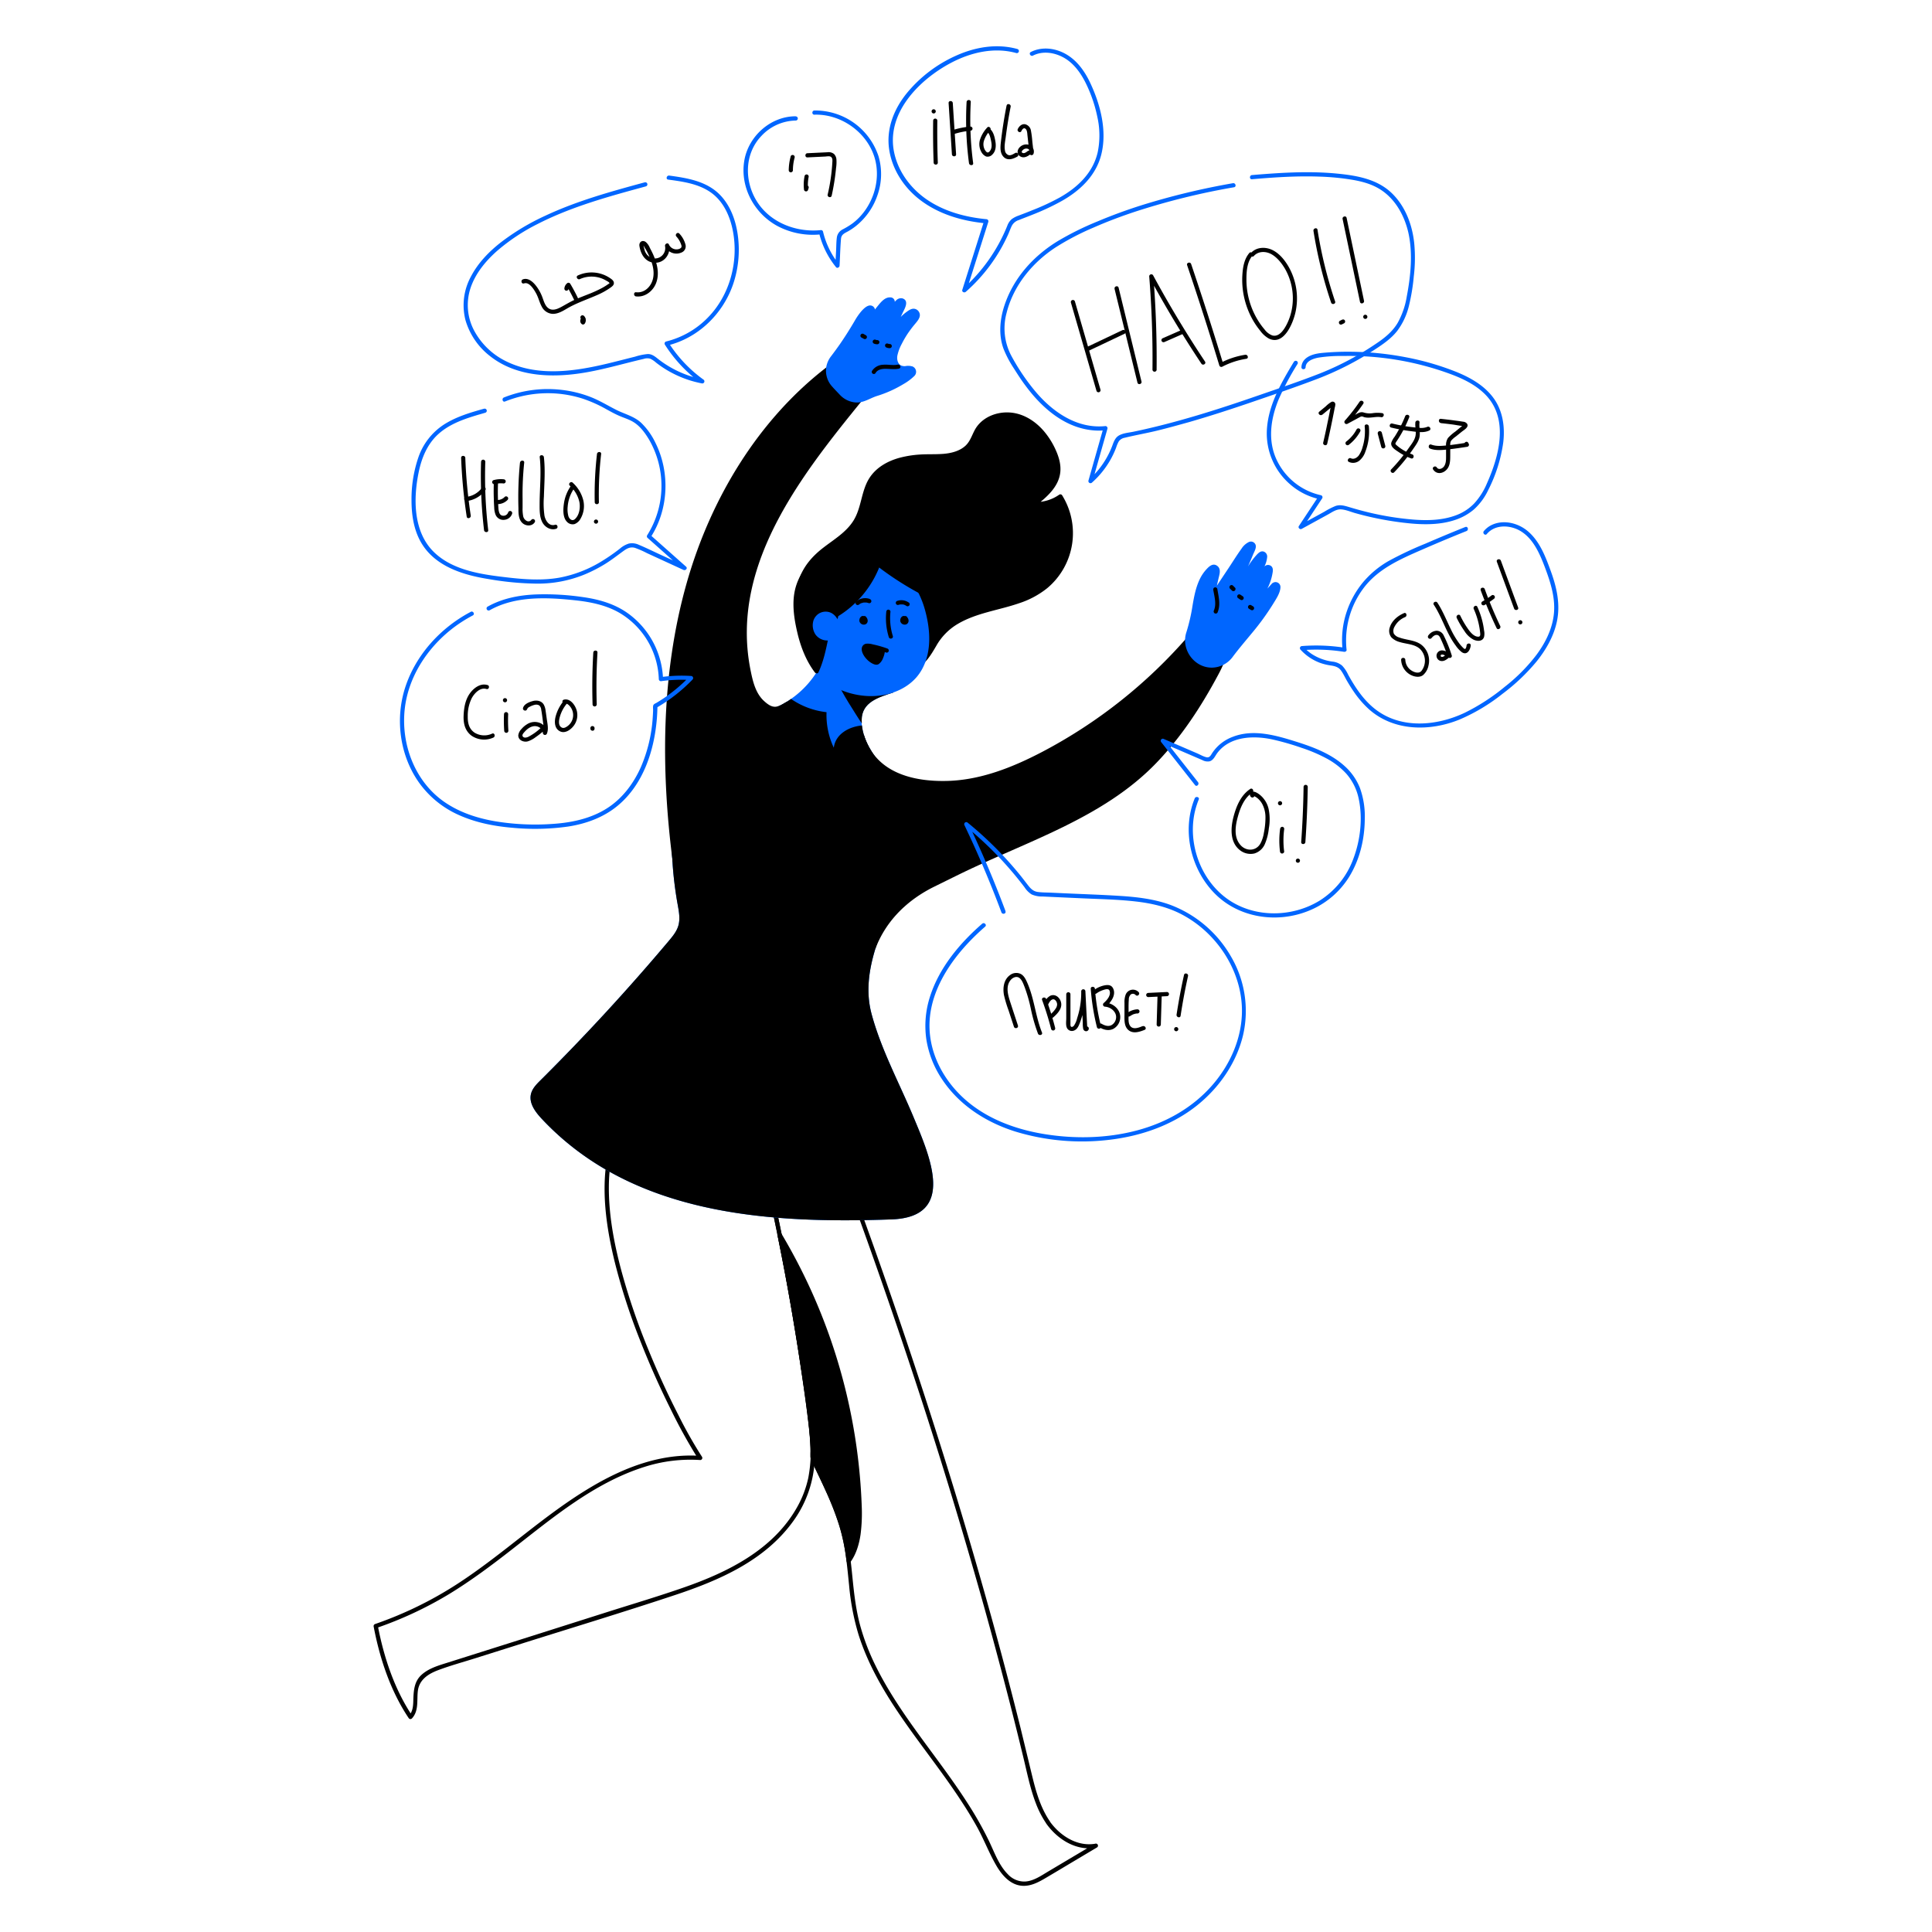
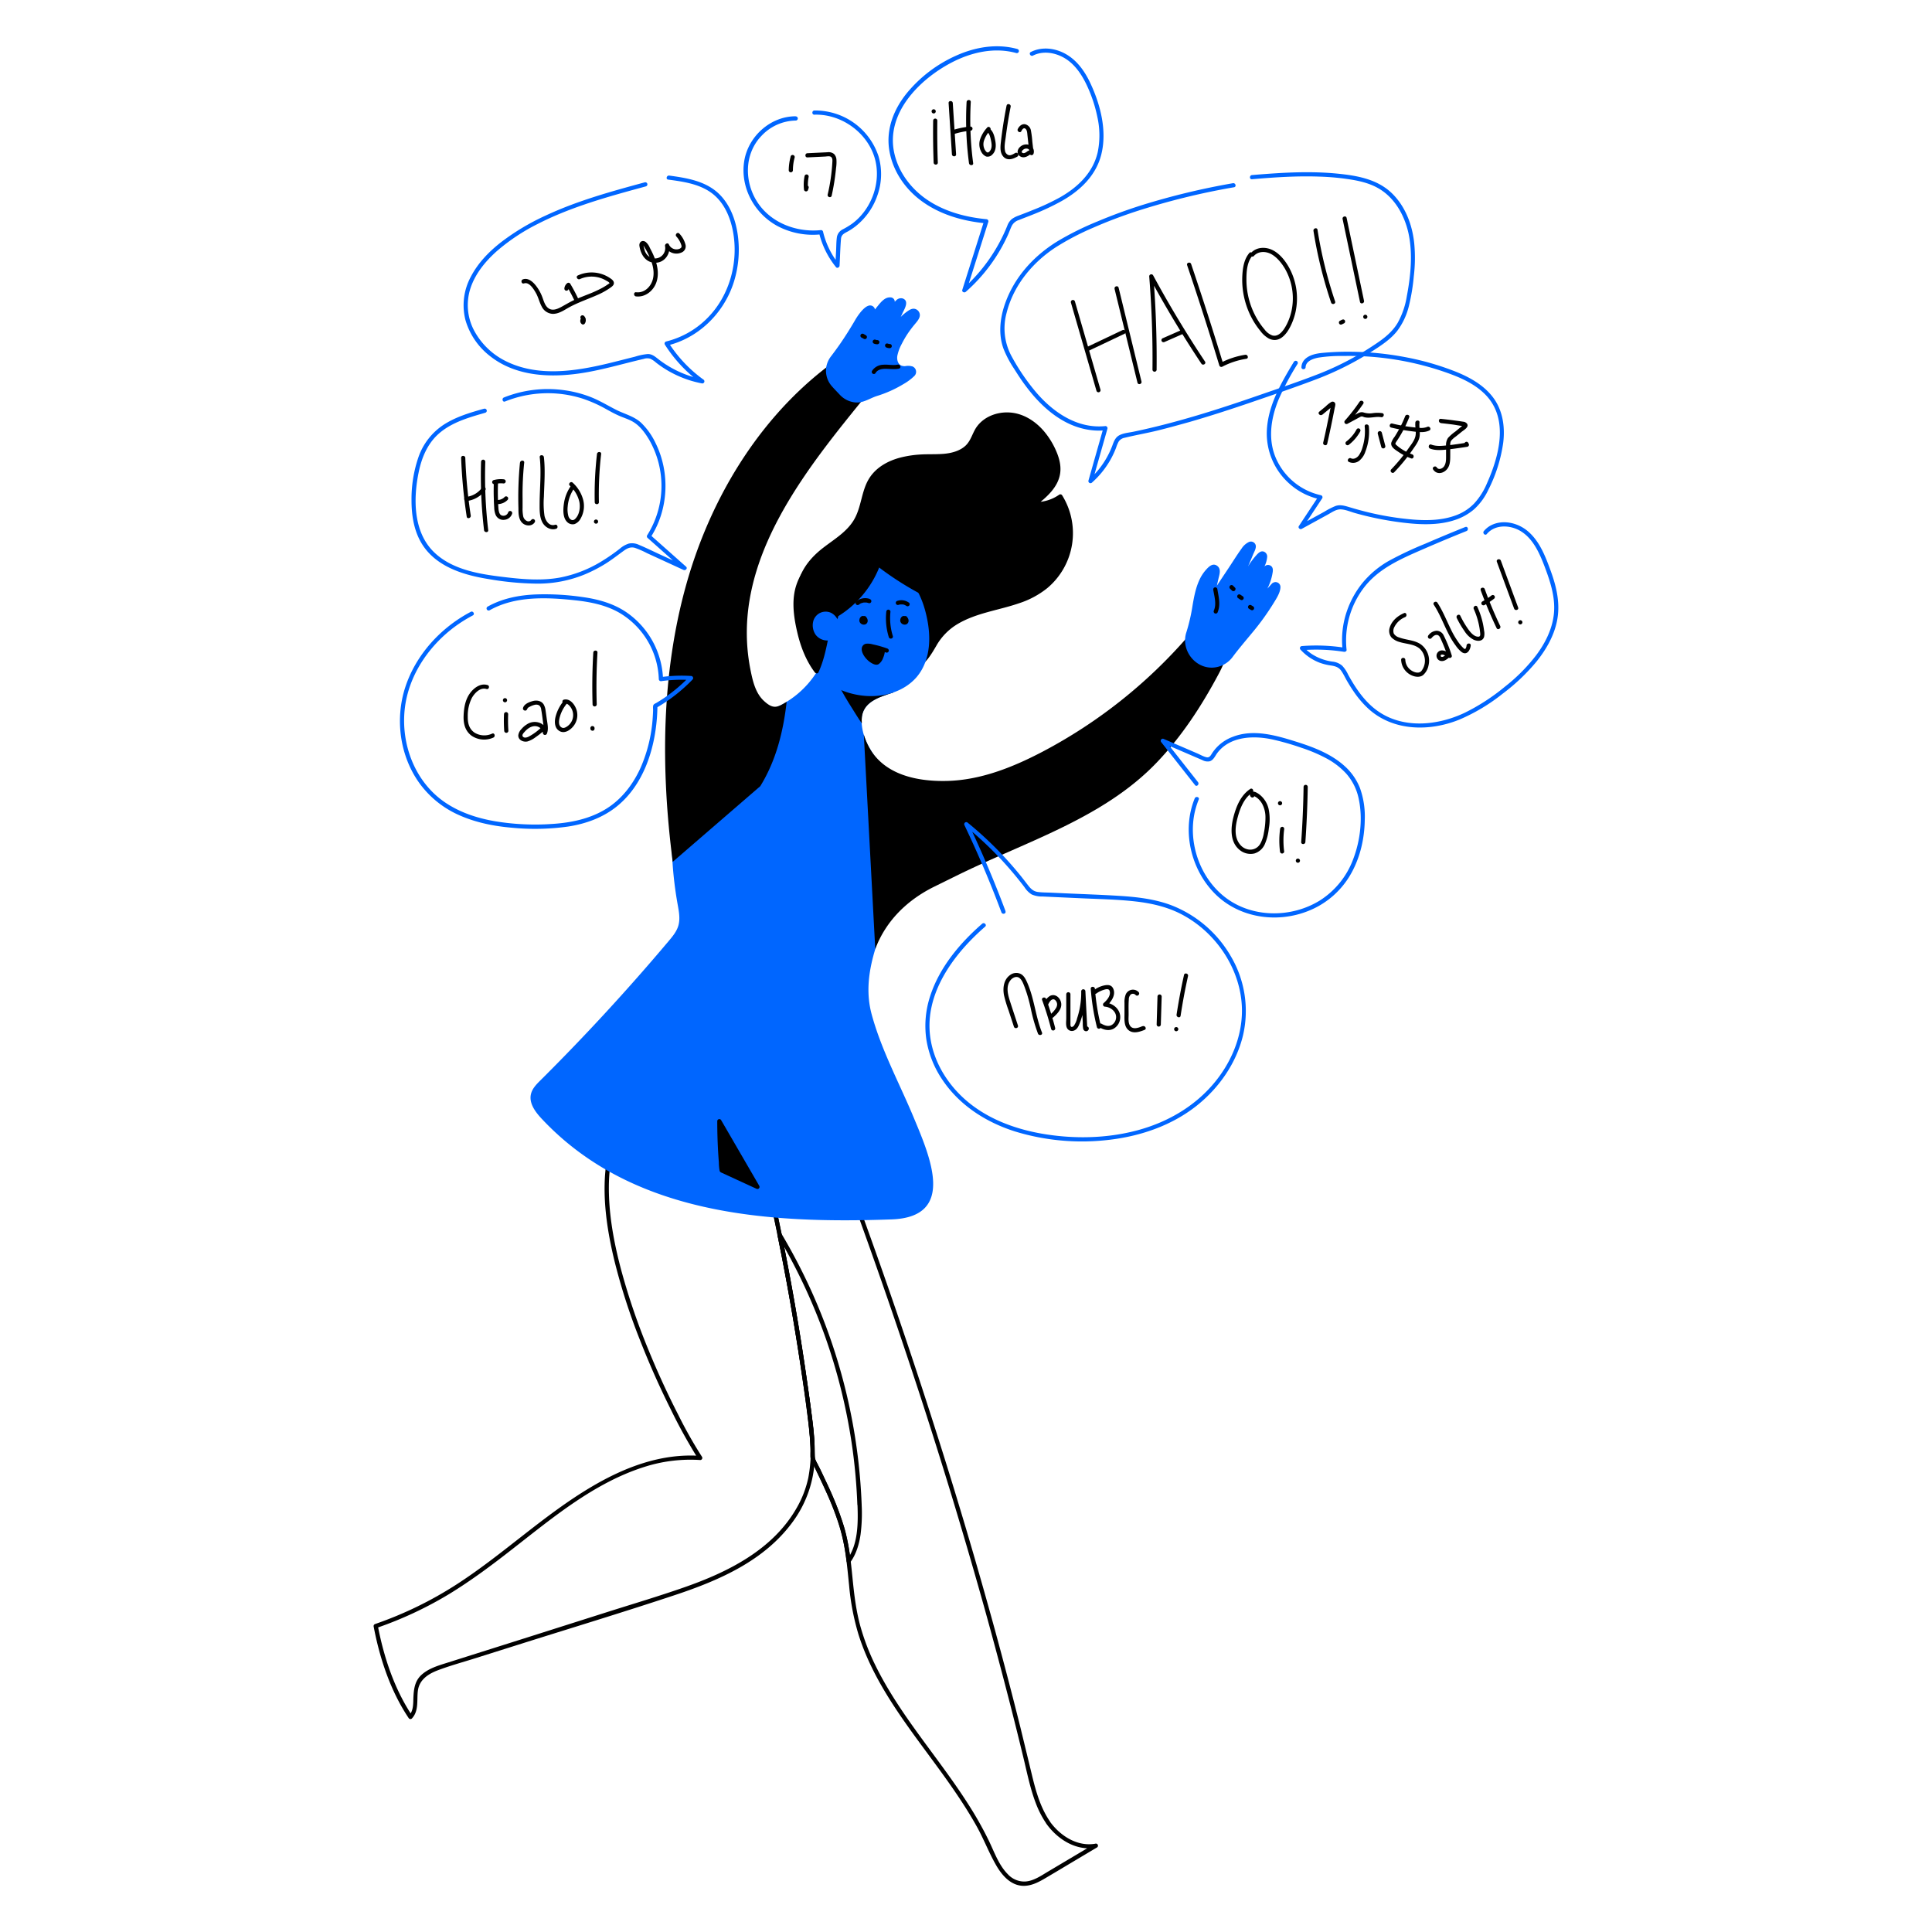
<svg xmlns="http://www.w3.org/2000/svg" viewBox="0 0 1000 1000">
  <path d="M413.25 306.7a29.4 29.4 0 0 1 7.07-16.45c6.87-7.88 17.82-12 22.91-21.13 3.65-6.55 3.66-14.74 7.68-21.08 5.89-9.29 18.31-11.71 29.3-11.85 4-.05 8 .08 11.94-.72s7.78-2.68 10.08-5.95c1.49-2.13 2.22-4.7 3.54-6.94 4.23-7.2 14.16-9.66 22.06-7s13.79 9.57 17.35 17.13c1.8 3.81 3.11 8.05 2.48 12.22-1 6.81-6.84 11.74-12.25 16a21.83 21.83 0 0 0 13.43-4 35.94 35.94 0 0 1-10.48 48.9c-8.12 5.44-18 7.33-27.42 9.93s-19.15 6.41-24.94 14.28c-2.81 3.81-4.54 8.4-7.84 11.8-4.4 4.54-11.16 6.3-17.46 5.66s-12.19-3.45-17.49-6.92" fill="#000000" class="fill-000000" />
  <path d="M414.33 306.7a29.48 29.48 0 0 1 10.25-19.16c5.05-4.41 11-7.74 15.66-12.63a26.12 26.12 0 0 0 5.34-8.26c1.42-3.51 2.15-7.23 3.21-10.84a24.28 24.28 0 0 1 4.75-9.49 22.67 22.67 0 0 1 7.57-5.47c5.92-2.74 12.65-3.49 19.1-3.58 7.47-.1 16.3.23 21.82-5.79 2.52-2.76 3.25-6.5 5.41-9.48a15.34 15.34 0 0 1 7.47-5.31 20.44 20.44 0 0 1 18.38 2.95 34.38 34.38 0 0 1 12.52 17.63 15.44 15.44 0 0 1-.42 11.44 26.77 26.77 0 0 1-6.69 8.17c-1.31 1.16-2.68 2.25-4.05 3.34-.78.62-.09 1.82.76 1.84a23.25 23.25 0 0 0 14-4.16l-1.48-.39a34.87 34.87 0 0 1-5.76 44 40.23 40.23 0 0 1-13.84 8.21c-10 3.69-20.71 5-30.36 9.66a34.6 34.6 0 0 0-11.77 8.76c-3.4 4.09-5.16 9.37-8.92 13.15-4.08 4.11-10.12 5.68-15.78 5.28-6.43-.46-12.4-3.38-17.72-6.84-1.17-.76-2.26 1.11-1.09 1.87 9.17 6 21 10 31.41 4.65 5-2.6 7.72-7.16 10.48-11.89A30.64 30.64 0 0 1 495.64 323c9.76-5.8 21.25-7.1 31.83-10.76a45.78 45.78 0 0 0 14.61-7.84 37.11 37.11 0 0 0 7.7-48 1.09 1.09 0 0 0-1.48-.39 21.2 21.2 0 0 1-12.89 3.87l.76 1.85c5.56-4.39 11.69-9.59 12.61-17.07.52-4.25-.8-8.45-2.57-12.26a40.72 40.72 0 0 0-5.78-9.11c-4.52-5.34-10.82-9.38-17.93-9.79-6.33-.38-13 2.06-16.83 7.26-2.33 3.16-3 7.26-6 10s-7.32 3.82-11.32 4.15-8.17.09-12.24.36a54.35 54.35 0 0 0-10.23 1.61c-6.31 1.67-12.35 5-15.92 10.62-4.24 6.68-4 15.14-8.14 21.86-3.72 6.06-10.08 9.81-15.58 14.05-6 4.61-10.81 10.16-13 17.53a31.32 31.32 0 0 0-1.1 5.76c-.15 1.38 2 1.37 2.16 0zM321.15 581.61c-6 9.33-8 20.66-8.2 31.59-.26 13.32 2 26.67 5.13 39.58a320.42 320.42 0 0 0 13.18 40.86q7.11 18.17 15.83 35.66a272.79 272.79 0 0 0 13.21 24.07c.38.61.77 1.21 1.16 1.81l.93-1.63c-20-1.37-38.85 5.79-55.89 15.82-24.93 14.67-45.83 35-70.08 50.66a195 195 0 0 1-42.25 20.56 1.12 1.12 0 0 0-.76 1.33c3.14 16.5 8.7 33.28 18.1 47.33a1.08 1.08 0 0 0 1.69.22c3.66-3.9 2.49-9.35 3.07-14.19.7-5.8 5.28-8.82 10.36-10.75 6.33-2.4 12.94-4.19 19.39-6.23l21-6.62c27.43-8.67 55-17 82.3-26.07 23.05-7.65 46.54-17.86 61.19-38.17a58.68 58.68 0 0 0 11.22-32.93 134.93 134.93 0 0 0-1.46-21q-1.35-10.56-2.88-21.11-6.15-42.56-15.1-84.65-1.12-5.29-2.29-10.58c-.3-1.35-2.38-.78-2.09.58q9.22 41.69 15.71 83.92c2.15 14 4.49 28.16 5.63 42.31a72.76 72.76 0 0 1-.89 21 53.88 53.88 0 0 1-5.92 15.38c-12.35 21.79-35.68 33.38-58.45 41.3-13.05 4.55-26.33 8.51-39.51 12.68l-41.38 13.14-41.34 13.07c-4.82 1.52-10.1 3-13.85 6.59s-3.86 8.64-4 13.67c-.09 2.56-.37 5.18-2.19 7.13l1.69.22c-9.3-13.91-14.77-30.47-17.88-46.82l-.75 1.33a195.23 195.23 0 0 0 37.74-17.62c11.45-7 22.15-15 32.71-23.26 21-16.36 42.41-34.31 68.21-42.49a78.06 78.06 0 0 1 29-3.59 1.09 1.09 0 0 0 .94-1.62 228.18 228.18 0 0 1-12.24-21.65q-8.55-16.68-15.63-34.07a343.53 343.53 0 0 1-13.76-40.18c-3.48-12.92-6.13-26.21-6.55-39.62-.35-11 .76-22.69 6-32.63q.87-1.66 1.89-3.24c.76-1.17-1.11-2.26-1.86-1.09z" fill="#000000" class="fill-000000" />
  <path d="M543.45 942.78c-4.93-7.19-7.28-15.59-9.31-24s-4-16.52-6-24.76q-6.35-25.44-13.27-50.73Q500.48 790.83 483.9 739q-17.23-54.06-36.54-107.42-4.89-13.54-9.9-27c-.43-1.15-.85-2.29-1.28-3.43a5.54 5.54 0 0 0-.84-2 2.7 2.7 0 0 0-.4-.26 12.59 12.59 0 0 0-1.58-.85l-18.05-9.71-41.18-22.23-.82-.44a1.09 1.09 0 0 0-1.62.93 243.92 243.92 0 0 0 .06 30.47c.15 2.39.34 4.79.55 7.17.1 1-.05 1.95.8 2.58a18 18 0 0 0 3.12 1.43l12.93 6 6 2.76c.65.3 2.71.82 3.12 1.43.09.13-.13.14-.12.59a19.22 19.22 0 0 0 .77 3.53c.57 2.62 1.13 5.25 1.68 7.87q1.59 7.49 3.07 15 3 15 5.61 30.06c3.51 20.1 6.63 40.29 9.1 60.55a142.27 142.27 0 0 1 1.18 15.14 28.54 28.54 0 0 0 0 3.58 9.67 9.67 0 0 0 1 2.39c1.11 2.35 2.23 4.69 3.35 7 4.15 8.73 8.2 17.56 10.92 26.86 2.84 9.67 3.64 19.66 4.67 29.64a126.29 126.29 0 0 0 4.89 25.49c9.53 30 31.05 53.93 48.62 79.34 4.42 6.4 8.66 12.93 12.45 19.72 3.7 6.59 6.37 13.72 10.14 20.26 3.17 5.5 8 11 14.94 10.64 4.07-.2 7.69-2.27 11.11-4.29q6.52-3.85 13-7.74l13-7.74a1.08 1.08 0 0 0-.84-2c-9.33 1.57-18.17-4.19-23.42-11.54-.8-1.12-2.67 0-1.86 1.09 5.86 8.22 15.48 14.28 25.86 12.53l-.83-2-24 14.27c-3.69 2.19-7.63 5-12.07 5.21a11.61 11.61 0 0 1-8.85-3.8c-4.77-4.81-7-11.57-9.92-17.54a184.25 184.25 0 0 0-10.67-18.87c-15.44-24.19-35.19-45.71-47.91-71.61A117.81 117.81 0 0 1 445.4 842c-2.32-8.29-3.3-16.78-4.15-25.32-.87-8.88-1.84-17.73-4.35-26.32a170.23 170.23 0 0 0-9.68-24.27c-.86-1.84-1.74-3.67-2.61-5.51-1-2-2.71-4.47-2.91-6.72s0-4.53-.13-6.77c-.13-2.4-.34-4.79-.59-7.18-1-9.15-2.3-18.27-3.61-27.37q-4-27.68-9.18-55.16-2.61-13.83-5.51-27.61-.71-3.34-1.43-6.69c-.26-1.18-.51-2.36-.77-3.54-.18-.81-.19-2.06-.72-2.72s-1.36-.77-1.95-1l-21.89-10.07-1.84-.85.53.93a253.13 253.13 0 0 1-.76-39.23l-1.63.94 35.92 19.31 21.11 11.36c1.33.72 3.48 1.4 4.58 2.46.29.28-.13.05 0 .23a14.49 14.49 0 0 1 1.14 3.05l1.42 3.81q2.53 6.86 5 13.72 19.45 53.29 36.95 107.3 16.75 51.86 31.43 104.36 7 25.23 13.49 50.6 3.21 12.6 6.27 25.25c2 8.15 3.59 16.5 6.61 24.36a50.23 50.23 0 0 0 5.43 10.53c.8 1.12 2.67.05 1.88-1.1z" fill="#000000" class="fill-000000" />
  <path d="M427 339.31A48.41 48.41 0 0 1 404.09 365c-13.57 7-30.51 7.57-41.85 17.78-10.24 9.29-13.24 24.11-14.15 37.92a195.8 195.8 0 0 0 2.65 47.37c.66 3.66 1.41 7.48.37 11.05-.87 3-2.93 5.5-4.95 7.9q-31.59 37.51-66.42 72.15c-2.09 2.07-4.28 4.3-4.93 7.17-1.08 4.68 2.24 9.15 5.51 12.66 46.65 49.9 117 54.45 181.15 52.16 33.74-1.2 19.84-32.61 11.4-52.87-7.37-17.69-16.66-34.7-21.7-53.28-10.88-40.14 36.2-77.71 13.8-116.43-6.68-11.55-19.17-21.58-19-36 .15-9.18 8.73-11.61 16.33-14.13" fill="#0066ff" class="fill-fb4541" />
  <path d="M446.08 374.42c0-.61-.07-1.24-.06-1.87.15-9.18 8.73-11.61 16.33-14.13l-29-15.68-4.37-.27c3.13 10 8.8 19.09 14.48 28 .82 1.3 1.69 2.65 2.62 3.95z" fill="#000000" class="fill-000000" />
  <path d="M474.13 350.82c-6.41 7.15-16.65 10.13-26.24 9.37-10.55-.84-21.48-5.84-27.43-14.88-6.77-10.28-9.28-24.87-5-36.12a33.66 33.66 0 0 1 13.19-16.47 32.72 32.72 0 0 1 30.48-2.12c10.08 4.48 16.56 14.29 19.51 24.62 2.8 9.8 3.8 21.41-1.19 30.8a24.21 24.21 0 0 1-3.32 4.8z" fill="#0066ff" class="fill-fb4541" />
  <path d="M455.25 290a51.43 51.43 0 0 1-22.51 28.3c.51 2.07-2.24 3.3-3.36 5.11a7.86 7.86 0 0 0-.81 2.36c-1.7 7.47-2.62 14.75-5.91 21.66-5.83-7.63-9-18.08-10.31-27.72a41.8 41.8 0 0 1-.15-12.63 27.54 27.54 0 0 1 42.35-18.42" fill="#000000" class="fill-000000" />
  <path d="M454.21 289.7a50.61 50.61 0 0 1-22 27.66 1.11 1.11 0 0 0-.5 1.22c.16.88-.8 1.62-1.36 2.16a11.17 11.17 0 0 0-1.89 2.12 11.39 11.39 0 0 0-1.13 3.53c-.31 1.43-.61 2.87-.9 4.31-1.13 5.51-2.3 11.05-4.7 16.18h1.87a50.76 50.76 0 0 1-8-16.88c-1.81-6.41-3.09-13.35-2.63-20a26.81 26.81 0 0 1 21.39-24.29 27.15 27.15 0 0 1 19.67 3.9c1.17.76 2.25-1.11 1.09-1.86a28.7 28.7 0 0 0-43.73 18c-1.5 7.07-.34 14.66 1.29 21.61 1.71 7.34 4.5 14.61 9.06 20.66.44.57 1.49.81 1.87 0 2.55-5.45 3.8-11.29 5-17.15.3-1.44.6-2.88.92-4.31a6.59 6.59 0 0 1 1.64-3.56c1.43-1.44 3-2.7 2.63-4.94l-.49 1.21a52.83 52.83 0 0 0 23-28.94c.43-1.33-1.66-1.9-2.08-.58z" fill="#000000" class="fill-000000" />
  <path d="M454.35 291.87a156.08 156.08 0 0 0 28.75 17.71c-4-10.26-11.06-19.69-21-24.43s-22.8-3.94-30.83 3.57" fill="#000000" class="fill-000000" />
  <path d="M453.59 292.63a159.24 159.24 0 0 0 29 17.89c.75.35 2-.26 1.58-1.22-3.3-8.49-8.52-16.32-15.92-21.75a32.26 32.26 0 0 0-24.86-5.91 25.82 25.82 0 0 0-12.87 6.36c-1 .94.51 2.47 1.53 1.53 6-5.55 14.74-7.23 22.64-5.66 8.29 1.65 15.35 6.88 20.42 13.52a51.14 51.14 0 0 1 6.95 12.52l1.59-1.22a156.93 156.93 0 0 1-28.53-17.54c-1.09-.85-2.63.67-1.53 1.52zM467.69 321h.9l-.93-.54a4.18 4.18 0 0 1 .51.8l-.11-.26a1.9 1.9 0 0 1 .11.39v-.29a.91.91 0 0 1 0 .33v-.29a1 1 0 0 1-.07.29l.11-.26a.71.71 0 0 1-.13.22l.17-.22a.8.8 0 0 1-.13.13l.21-.17a.51.51 0 0 1-.16.09l.26-.1-.26.07h.28-.28.29a1.92 1.92 0 0 1-.32-.09l.26.11a1.57 1.57 0 0 1-.31-.18l.22.17a1.75 1.75 0 0 1-.24-.23l.17.21a1.28 1.28 0 0 1-.16-.28l.11.26a1.38 1.38 0 0 1-.08-.29v.29a1.71 1.71 0 0 1 0-.32v.29a1.5 1.5 0 0 1 .09-.35l-.11.26a1.61 1.61 0 0 1 .17-.28l-.17.22a1.58 1.58 0 0 1 .22-.23l-.22.17.14-.09a1.07 1.07 0 0 0 .39-1.47 1.09 1.09 0 0 0-1.48-.39 2.29 2.29 0 0 0-.9.95 2.27 2.27 0 0 0-.21.62 2.42 2.42 0 0 0-.06.46 3.41 3.41 0 0 0 0 .46 2.26 2.26 0 0 0 .23.63 2.5 2.5 0 0 0 .39.53 2.6 2.6 0 0 0 .54.4 2.41 2.41 0 0 0 .63.24 2.58 2.58 0 0 0 1 0 1.73 1.73 0 0 0 .75-.35 2 2 0 0 0 .75-1.33 2.61 2.61 0 0 0-.28-1.48 4 4 0 0 0-.27-.44 1.33 1.33 0 0 0-.14-.19l-.15-.21a1.09 1.09 0 0 0-.85-.42h-.9a1.09 1.09 0 0 0-.76.32 1.07 1.07 0 0 0-.32.76 1.11 1.11 0 0 0 1.1 1.08zM446.51 321h.89l-.93-.54a4.18 4.18 0 0 1 .51.8l-.11-.26a1.9 1.9 0 0 1 .11.39v-.29a1.22 1.22 0 0 1 0 .33v-.29a1.57 1.57 0 0 1-.08.29l.11-.26a.94.94 0 0 1-.12.22l.16-.22a.8.8 0 0 1-.13.13l.22-.17a.56.56 0 0 1-.17.09l.26-.1-.26.07h.29-.26.29a1.92 1.92 0 0 1-.32-.09l.26.11a1.92 1.92 0 0 1-.31-.18l.22.17a1.25 1.25 0 0 1-.23-.23l.16.21a1.28 1.28 0 0 1-.16-.28l.11.26a1 1 0 0 1-.07-.29v.29a1.15 1.15 0 0 1 0-.32v.29a2.25 2.25 0 0 1 .09-.35l-.11.26a1.61 1.61 0 0 1 .17-.28l-.17.22a1.67 1.67 0 0 1 .23-.23l-.22.17.13-.09a1.07 1.07 0 0 0 .5-.64 1.08 1.08 0 0 0-1.59-1.22 2.29 2.29 0 0 0-.52.41 2.62 2.62 0 0 0-.38.54 2.27 2.27 0 0 0-.21.62 3.62 3.62 0 0 0-.06.46 3.41 3.41 0 0 0 0 .46 2.26 2.26 0 0 0 .23.63 2.55 2.55 0 0 0 .4.53 2.31 2.31 0 0 0 .53.4 2.41 2.41 0 0 0 .63.24 2.58 2.58 0 0 0 1 0 1.77 1.77 0 0 0 .76-.35 2 2 0 0 0 .74-1.33 2.61 2.61 0 0 0-.28-1.48 3.91 3.91 0 0 0-.26-.44l-.15-.19-.15-.21a1.09 1.09 0 0 0-.85-.42h-.89a1.12 1.12 0 0 0-.77.32 1.07 1.07 0 0 0-.31.76 1.1 1.1 0 0 0 1.07 1.08zM458.74 316.63a32.57 32.57 0 0 0 1.31 13.16c.41 1.32 2.49.76 2.08-.58a31.12 31.12 0 0 1-1.23-12.58 1.09 1.09 0 0 0-1.08-1.08 1.1 1.1 0 0 0-1.08 1.08z" fill="#000000" class="fill-000000" />
  <path d="M433.16 329.57a6.62 6.62 0 0 1-5.41 1.93 7.52 7.52 0 0 1-5.65-3.07 8.65 8.65 0 0 1-1-7.44 6.93 6.93 0 0 1 2.72-3.39 6.72 6.72 0 0 1 6.28-.43 7.7 7.7 0 0 1 4 5.07 8.63 8.63 0 0 1-.24 6.34 5.83 5.83 0 0 1-.7.99z" fill="#0066ff" class="fill-fb4541" />
  <path d="M470.28 311.82a6.63 6.63 0 0 0-5.83-.81 1.08 1.08 0 0 0 .57 2.09c.2-.07.41-.13.61-.18l.32-.06h-.06 1.46l.31.07c.2 0 .4.12.6.19s.1 0 0 0l.14.07.28.14a3.77 3.77 0 0 1 .54.34 1.1 1.1 0 0 0 1.48-.39 1.11 1.11 0 0 0-.39-1.48zM450.15 310a7.16 7.16 0 0 0-7 1.34 1.09 1.09 0 0 0 0 1.53 1.12 1.12 0 0 0 1.53 0l.14-.12c-.08.07-.09.07 0 0l.3-.2a6.42 6.42 0 0 1 .68-.37h.16l.35-.12a4.56 4.56 0 0 1 .75-.18h.55a5.77 5.77 0 0 1 .72 0h.18c.13 0 .08 0 0 0l.4.08a6.29 6.29 0 0 1 .74.22 1.09 1.09 0 0 0 1.33-.75 1.11 1.11 0 0 0-.76-1.33zM459 336.7a55.33 55.33 0 0 0-8.76-2.38 2.87 2.87 0 0 0-2.66.42 2.57 2.57 0 0 0-.1 2.67 9.82 9.82 0 0 0 5 5.23 2.09 2.09 0 0 0 1.73.19 2 2 0 0 0 .75-.69 10.27 10.27 0 0 0 2.05-5.5" fill="#000000" class="fill-000000" />
  <path d="M459.24 335.66a55.6 55.6 0 0 0-7.49-2.13 9 9 0 0 0-3.53-.33 2.7 2.7 0 0 0-2.17 2.4c-.22 2.08 1.3 4.31 2.68 5.73a10.67 10.67 0 0 0 2.61 2c1 .56 2.33 1.07 3.45.42a6.62 6.62 0 0 0 2.27-3.1 12.13 12.13 0 0 0 1-4 1.08 1.08 0 0 0-2.16 0 9.23 9.23 0 0 1-1.81 4.84c-.2.25-.3.42-.63.38a3.38 3.38 0 0 1-1-.42 8.61 8.61 0 0 1-2-1.45 6.91 6.91 0 0 1-2.25-3.9c-.05-.73.43-.84 1.07-.81a16.16 16.16 0 0 1 2.66.49 58.58 58.58 0 0 1 6.75 2A1.08 1.08 0 0 0 460 337a1.1 1.1 0 0 0-.75-1.33zM348.2 446.09c-6.19-47.94-6-97.32 7.09-143.83s40.1-90.1 79.89-117.53c3.67-2.53 7.62-5 12.05-5.45s9.44 1.68 10.88 5.89c1.65 4.81-1.75 9.76-5 13.7-33.75 41.51-76.44 90.79-64.51 148.6 1.11 5.42 2.56 11.39 6.79 15.3 4.8 4.44 6.94 3.5 11.78.49-1.76 15.48-5.48 30.41-13.66 43.67M447.11 380.21c5.92 20.05 25.86 24.43 43.13 24s33.83-7 49.13-15a259.68 259.68 0 0 0 75.54-59.82c2.52-2.9 5.5-6.12 9.34-6.06 4.31.06 10.08 9.23 10.26 13.54s-1.82 8.37-3.85 12.17c-8.79 16.49-19.13 32.33-32.12 45.83-27.5 28.6-67 40.54-102.07 57.71-4.28 2.09-8.55 4.22-12.83 6.32-13.91 6.84-25.11 17.63-30.61 32.34" fill="#000000" class="fill-000000" />
  <g fill="#0066ff" class="fill-fb4541">
    <path d="M471.8 190.67c-1.61-.63-3.27.14-4.87-.16-2-.37-3.37-2.39-3.6-4.41a12.09 12.09 0 0 1 1.23-5.9 48.79 48.79 0 0 1 7.81-12.79 19.06 19.06 0 0 0 2.37-3.3 2.24 2.24 0 0 0-3-3c-4.13 2.21-7.27 6.31-10.11 10.19q3.06-6.59 6.13-13.16a2 2 0 0 0-.54-2.45c-1.09-.81-2.35.17-3.18 1.09a71.92 71.92 0 0 0-8.65 11.72c2.27-3.67 4.36-7.45 6.28-11.31a1.82 1.82 0 0 0 .25-1.57 1.5 1.5 0 0 0-1.56-.62c-1.83.19-3.24 1.66-4.42 3.06a82.41 82.41 0 0 0-6.38 8.71 29.18 29.18 0 0 0 2.22-5.76 1.47 1.47 0 0 0-2.09-1.68c-2.87 1.48-4.9 4.76-6.61 7.69a167.28 167.28 0 0 1-12.25 18.27 10.92 10.92 0 0 0 .65 14.11l4.14 4.44a10.92 10.92 0 0 0 13.07 2.16l.26-.14a29.87 29.87 0 0 1 5.38-2.18 51.5 51.5 0 0 0 17.32-9.1c.83-.67 1.72-1.54 1.39-2.67a2.08 2.08 0 0 0-1.24-1.24z" />
    <path d="M472.09 189.63a7.35 7.35 0 0 0-2.95-.22 4.58 4.58 0 0 1-2.9-.31c-1.69-1-2.07-3.24-1.77-5a22.73 22.73 0 0 1 2.3-6.15 50.13 50.13 0 0 1 3-5.18 59.07 59.07 0 0 1 3.83-5.07c1.06-1.3 2.55-2.9 2.52-4.68a3.39 3.39 0 0 0-2.35-3.09c-1.66-.51-3.13.51-4.42 1.43-3.49 2.51-6.11 6-8.62 9.4l1.86 1.09q2.35-5 4.7-10.09c1-2 3.39-6.08-.09-7.29a3.43 3.43 0 0 0-3.35 1 32.65 32.65 0 0 0-3.5 4 76.88 76.88 0 0 0-5.86 8.47 1.08 1.08 0 0 0 1.87 1.09q2.76-4.49 5.19-9.17c.61-1.16 1.69-2.63 1.56-4a2.25 2.25 0 0 0-2.26-1.94c-2.7-.15-4.7 2.22-6.24 4.1a85.15 85.15 0 0 0-5.95 8.2l1.87 1.09a20.8 20.8 0 0 0 2.38-6.34 2.56 2.56 0 0 0-2.71-2.87c-1.68.14-3.33 1.84-4.37 3a32 32 0 0 0-3.46 5c-2.43 4.15-5 8.23-7.74 12.18-1.43 2.05-2.91 4.06-4.42 6.05a12.58 12.58 0 0 0-2.44 5.12 12.15 12.15 0 0 0 2.73 10.38c1.29 1.49 2.7 2.91 4.05 4.35a12.53 12.53 0 0 0 8.16 4.12c4.16.36 7.33-2.07 11.1-3.31a61 61 0 0 0 13.72-6.13 27.84 27.84 0 0 0 5.73-4.25 3 3 0 0 0-.88-4.9c-1.24-.61-2.34 1.26-1.09 1.87s.66 1.35-.09 2a28.16 28.16 0 0 1-2.45 1.86 50.42 50.42 0 0 1-4.51 2.86 51.93 51.93 0 0 1-10.15 4.33 33 33 0 0 0-5.25 2.08 11.81 11.81 0 0 1-4.15 1.41 10 10 0 0 1-8.28-3.12c-2.63-2.73-5.93-5.55-6.61-9.45a10 10 0 0 1 .37-4.76 15.81 15.81 0 0 1 2.76-4.5q3.58-4.77 6.83-9.79c2.25-3.48 4.14-7.25 6.56-10.61a16.69 16.69 0 0 1 1.82-2.12c.42-.42 1.53-1.61 2.18-1.58 1 .05-.08 2.25-.27 2.79a30 30 0 0 1-1.39 3.18 1.08 1.08 0 0 0 1.87 1.09c1.38-2.16 2.85-4.27 4.43-6.3 1.23-1.58 2.59-3.67 4.44-4.59.19-.1 1.09-.54 1.3-.35.43.38-.4 1.52-.58 1.86-.58 1.14-1.17 2.27-1.78 3.39-1.23 2.25-2.51 4.45-3.85 6.63l1.87 1.09a72.85 72.85 0 0 1 4.3-6.44c.81-1.09 1.65-2.14 2.52-3.17.73-.86 1.58-2.21 2.6-2.73.69-.35 1.24.06 1.09.83a9.29 9.29 0 0 1-.83 1.82l-1.74 3.73-3.57 7.67a1.08 1.08 0 0 0 1.86 1.09 41 41 0 0 1 7.26-8.18c.79-.62 3.62-3 4.09-.82.17.79-.63 1.68-1.06 2.28-.64.89-1.39 1.71-2.08 2.57a50.07 50.07 0 0 0-5.95 9.36c-1.52 3.12-3.43 7-2.26 10.52a6.21 6.21 0 0 0 2.89 3.58c2 1 4.07 0 6.07.58 1.29.47 1.86-1.62.54-2.04zM659.15 302.8l-9.48 10.48c3.73-5.57 7.6-11.73 8.08-18.23a1.45 1.45 0 0 0-2.57-1 139.2 139.2 0 0 0-10.63 15 146.39 146.39 0 0 0 9-16.49 10.07 10.07 0 0 0 1.2-4.83 1.44 1.44 0 0 0-2.38-.92c-5.39 4.63-7.53 12.56-13.13 17.12a141.29 141.29 0 0 0 9.6-20.61 1.45 1.45 0 0 0-1.92-1.83 9.52 9.52 0 0 0-3.7 3.47l-15.79 23.74 2.82-12.28a2.61 2.61 0 0 0-1.2-2.87c-1.06-.59-1.88 0-2.57.59-8.87 7.82-7.19 22-11.28 33.05a12.39 12.39 0 0 0 2.56 12.91l.58.61a12.23 12.23 0 0 0 18.66-1.15c7.46-10.07 14.58-16.54 22-29.15a19.45 19.45 0 0 0 2.67-6.4 1.45 1.45 0 0 0-2.52-1.21z" />
    <path d="m658.39 302-9.48 10.48 1.7 1.31a66.76 66.76 0 0 0 6.16-10.77 27 27 0 0 0 1.75-5.61c.26-1.43.72-3.22-.49-4.34a2.57 2.57 0 0 0-3.41 0 33.75 33.75 0 0 0-3.77 4.78c-2.57 3.43-5 7-7.23 10.65-.73 1.18 1.13 2.26 1.87 1.09q3.25-5.18 6.1-10.59c.94-1.81 1.85-3.63 2.72-5.48a13.8 13.8 0 0 0 1.55-5 2.73 2.73 0 0 0-1.7-3c-1.45-.48-2.5.43-3.46 1.39a38.89 38.89 0 0 0-5.53 7.63c-1.91 3.12-3.83 6.26-6.68 8.63l1.7 1.3q3.21-5.65 5.9-11.59c.86-1.92 1.69-3.85 2.48-5.81.58-1.44 1.88-3.51 1.31-5.09a2.56 2.56 0 0 0-3.36-1.48 9.34 9.34 0 0 0-3.88 3.44c-2.66 3.66-5 7.56-7.56 11.33l-8.58 12.89 2 .83c.72-3.14 1.45-6.29 2.17-9.44.51-2.23 1.59-5.13-.76-6.74-2.09-1.44-4 .27-5.4 1.79a20.77 20.77 0 0 0-3.68 5.53c-1.95 4.19-2.8 8.77-3.57 13.3a95.05 95.05 0 0 1-3.2 13.86c-2.9 8.74 4 18.37 13.27 18.28a13.65 13.65 0 0 0 10.88-5.8c3.13-4.17 6.53-8.13 9.84-12.15a131 131 0 0 0 11-15.18c1.49-2.45 3.65-5.59 3.71-8.57a2.54 2.54 0 0 0-4.35-1.82c-1 .94.5 2.46 1.52 1.53a.38.38 0 0 1 .68.15c.15.35-.28 1.32-.39 1.66a19.82 19.82 0 0 1-1.61 3.54c-1.24 2.24-2.63 4.41-4.06 6.54-2.51 3.74-5.29 7.29-8.16 10.77s-5.58 6.64-8.24 10.06a26.58 26.58 0 0 1-4 4.71 11.22 11.22 0 0 1-4.73 2.19c-7.64 1.57-14.91-5.56-13.8-13.21a55.37 55.37 0 0 1 1.71-5.87c.52-1.92.91-3.86 1.27-5.81.69-3.84 1.22-7.72 2.19-11.5 1-4.11 2.67-8.15 5.73-11.18.75-.75 2.22-2 2.69-.24a4.17 4.17 0 0 1-.25 1.94l-.48 2.12q-1 4.49-2.06 9a1.08 1.08 0 0 0 2 .83l8.12-12.28c2.64-4 5.15-8.1 8-11.94a7.73 7.73 0 0 1 2.32-2.27c1.56-.85.8.78.5 1.57q-1.27 3.35-2.73 6.62-2.83 6.36-6.27 12.43a1.08 1.08 0 0 0 1.69 1.31c5.34-4.43 7.35-11.43 12.21-16.26.51-.51 1.25-1.41 1.48-.31a6 6 0 0 1-.68 3 62.93 62.93 0 0 1-2.87 6c-2 3.91-4.2 7.71-6.54 11.43l1.87 1.09q2.64-4.32 5.6-8.43c1-1.42 2.06-2.82 3.14-4.2.4-.51 2-3.26 2.44-1.91a6 6 0 0 1-.32 2.24 24 24 0 0 1-.65 2.49 31.69 31.69 0 0 1-1.9 4.59 79.87 79.87 0 0 1-5.06 8.37c-.68 1 .87 2.22 1.7 1.31l9.47-10.48c.9-1.11-.62-2.65-1.55-1.65z" />
  </g>
-   <path d="M451.17 525c-10.88-40.14 36.2-77.71 13.8-116.43-6.21-10.74-17.45-20.18-18.81-33.08-7.12.7-13.73 4.65-14.59 11.52a39.7 39.7 0 0 1-3.76-18.39 40.08 40.08 0 0 1-18.36-6.85 46.33 46.33 0 0 1-5.36 3.25c-13.57 7-30.51 7.57-41.85 17.78-10.24 9.27-13.24 24.09-14.15 37.9a195.8 195.8 0 0 0 2.65 47.37c.66 3.66 1.41 7.48.37 11.05-.87 3-2.93 5.5-4.95 7.9q-31.59 37.51-66.42 72.15c-2.09 2.07-4.28 4.3-4.93 7.17-1.08 4.68 2.24 9.15 5.51 12.66 46.65 49.9 117 54.45 181.15 52.16 33.74-1.2 19.84-32.61 11.4-52.87-7.37-17.69-16.66-34.7-21.7-53.29zM444.92 778.76a295 295 0 0 0-40.14-137.58c-.44-.75-.89-1.5-1.33-2.26q9.45 46.44 15.55 93.47c.95 7.39 1.83 14.88 1.6 22.29.7 1.48 1.39 3 2.09 4.41 5.78 12.14 11.77 24.35 14.68 37.47.84 3.77 1.41 7.59 1.88 11.42a15.9 15.9 0 0 0 1.4-2.19c4.41-8.12 4.61-17.79 4.27-27.03z" fill="#000000" class="fill-000000" />
  <path d="M446 778.76a296.06 296.06 0 0 0-26.54-111.65 302 302 0 0 0-15.08-28.73 1.09 1.09 0 0 0-2 .83q6.9 33.85 12 68c1.69 11.32 3.43 22.68 4.55 34.08.27 2.83.48 5.66.56 8.5v4.12a8.16 8.16 0 0 0 1.28 3.7c2.3 4.85 4.65 9.69 6.86 14.59a150.57 150.57 0 0 1 6.68 17.22 105.23 105.23 0 0 1 3.86 18.58 1.09 1.09 0 0 0 2 .55c3-4.07 4.52-9.31 5.25-14.26a85.55 85.55 0 0 0 .57-15.51c-.06-1.39-2.22-1.4-2.16 0 .34 9.48.42 20.69-5.53 28.68l2 .54a111.56 111.56 0 0 0-3.1-16.42 127.7 127.7 0 0 0-5.4-15.16c-2.13-5-4.46-10-6.81-14.92-.53-1.12-1.07-2.25-1.61-3.37s-1.67-2.78-1.71-4.15c-.08-2.84 0-5.66-.23-8.49-.78-11.34-2.62-22.66-4.25-33.9q-2.52-17.36-5.51-34.61-3.33-19.22-7.22-38.33l-2 .84a298.31 298.31 0 0 1 24.43 51.79 295.83 295.83 0 0 1 13.87 55.21 291 291 0 0 1 3 32.29c.13 1.36 2.29 1.37 2.24-.02zM372.33 580.33a254.82 254.82 0 0 0 1.2 25.49l18.53 8.53z" fill="#000000" class="fill-000000" />
  <path d="M371.25 580.33q0 8.59.53 17.18c.09 1.39.19 2.78.3 4.16a25.66 25.66 0 0 0 .39 4.3c.19.69.61.83 1.18 1.09l13.35 6.15 4.51 2.07a1.09 1.09 0 0 0 1.49-1.48L375.71 584l-2.45-4.22a1.08 1.08 0 0 0-1.86 1.09l17.28 29.79 2.45 4.22 1.48-1.47-18.53-8.53.53.93q-1.22-12.71-1.2-25.49a1.08 1.08 0 0 0-2.16.01zM453.17 193.1c1-1.75 3.11-2.18 5-2.2 2.38 0 4.73.4 7.1-.08 1.36-.28.78-2.37-.57-2.09-2.55.53-5.16-.19-7.73.07a7.06 7.06 0 0 0-5.63 3.21 1.08 1.08 0 0 0 1.86 1.09zM445.89 174.7l1.2.67a.82.82 0 0 0 .4.13.9.9 0 0 0 .43 0 .87.87 0 0 0 .37-.19.84.84 0 0 0 .28-.31 1.09 1.09 0 0 0 .11-.83 1.11 1.11 0 0 0-.5-.64l-1.2-.68a.85.85 0 0 0-.41-.12 1 1 0 0 0-.79.21.81.81 0 0 0-.28.3 1.1 1.1 0 0 0-.11.83 1.09 1.09 0 0 0 .5.65zM452.18 177.78a5 5 0 0 0 .92.31 5.15 5.15 0 0 0 1 .1 1.15 1.15 0 0 0 .76-.31.77.77 0 0 0 .22-.35.87.87 0 0 0 .1-.42 1.12 1.12 0 0 0-.32-.76 1.14 1.14 0 0 0-.76-.32 3.71 3.71 0 0 1-.47 0h.29a3.15 3.15 0 0 1-.85-.23l.25.11a.82.82 0 0 0-.4-.13 1 1 0 0 0-.8.22.81.81 0 0 0-.28.3 1.09 1.09 0 0 0-.1.83l.1.26a1.21 1.21 0 0 0 .39.39zM458.61 179.78a4 4 0 0 0 .91.32 4.6 4.6 0 0 0 1 .11 1.16 1.16 0 0 0 .76-.32.8.8 0 0 0 .22-.35.86.86 0 0 0 .1-.41 1.16 1.16 0 0 0-.32-.77 1.08 1.08 0 0 0-.76-.31 3.59 3.59 0 0 1-.47 0h.29a3.29 3.29 0 0 1-.83-.23l.26.11h-.05a.82.82 0 0 0-.4-.13.9.9 0 0 0-.43 0 .87.87 0 0 0-.37.19.93.93 0 0 0-.28.31 1.09 1.09 0 0 0-.1.83l.1.26a1.09 1.09 0 0 0 .39.38zM628 305.38c.55 3.38 1.75 7.26.32 10.58a1.13 1.13 0 0 0 .39 1.48 1.09 1.09 0 0 0 1.48-.39c1.71-4 .56-8.16-.11-12.24a1.08 1.08 0 0 0-1.32-.76 1.11 1.11 0 0 0-.76 1.33zM636.65 304.67l1 1a.77.77 0 0 0 .34.22 1 1 0 0 0 .84 0 .77.77 0 0 0 .34-.22l.17-.22a1.06 1.06 0 0 0 .15-.55v-.29a1 1 0 0 0-.28-.47l-1-1a.8.8 0 0 0-.35-.22.75.75 0 0 0-.41-.09.76.76 0 0 0-.42.09.87.87 0 0 0-.35.22l-.17.22a1.15 1.15 0 0 0-.14.55v.28a1.15 1.15 0 0 0 .28.48zM640.91 309.64l1.2.81a.86.86 0 0 0 .4.13.94.94 0 0 0 .44 0 .8.8 0 0 0 .36-.2.74.74 0 0 0 .28-.3 1.09 1.09 0 0 0 .11-.83l-.11-.26a1.12 1.12 0 0 0-.39-.39l-1.2-.8a.86.86 0 0 0-.4-.13.78.78 0 0 0-.43 0 .82.82 0 0 0-.37.19.84.84 0 0 0-.28.31 1.09 1.09 0 0 0-.11.83l.11.26a1.09 1.09 0 0 0 .39.38zM646.51 315.11l1 .6a.7.7 0 0 0 .4.12.79.79 0 0 0 .43 0 .89.89 0 0 0 .37-.2.72.72 0 0 0 .27-.3l.11-.26a1.1 1.1 0 0 0 0-.57l-.11-.26a1.09 1.09 0 0 0-.38-.39l-1-.6a.82.82 0 0 0-.4-.13 1 1 0 0 0-.8.22.74.74 0 0 0-.28.3l-.11.26a1.1 1.1 0 0 0 0 .57l.11.26a1.21 1.21 0 0 0 .39.39zM647.12 408.36c-4.93 3.29-7.24 9-8.68 14.51-1.5 5.76-1.89 13.15 3.38 17.21a8.83 8.83 0 0 0 7.48 1.67 8.63 8.63 0 0 0 5.39-4.86 27.78 27.78 0 0 0 2.06-8.13 26.22 26.22 0 0 0-.15-10.18 13.21 13.21 0 0 0-4.88-7.49c-1-.71-2.78-1.86-4-1.11a1.56 1.56 0 0 0 0 2.68c1.22.67 2.31-1.2 1.09-1.87l.25 1.26.33.15c.2.13.43.23.64.36a7.23 7.23 0 0 1 1.22.92 10.34 10.34 0 0 1 2.08 2.66 14.8 14.8 0 0 1 1.67 7.06 39.52 39.52 0 0 1-.82 7.9 17.11 17.11 0 0 1-1.84 5.59c-2.38 4.07-7.61 4-10.49.44-3.31-4-2.43-9.73-1.16-14.35s3.26-9.72 7.5-12.55c1.15-.77.07-2.64-1.09-1.87zM662.63 428.71a45.68 45.68 0 0 0-.11 12 1.12 1.12 0 0 0 1.08 1.08c.53 0 1.16-.5 1.08-1.08a44.39 44.39 0 0 1 0-11.4A1.11 1.11 0 0 0 664 428a1.08 1.08 0 0 0-1.33.75zM662.55 416.83a1.08 1.08 0 0 0 0-2.16 1.08 1.08 0 0 0 0 2.16zM674.73 407.31q-.21 14.28-1.23 28.53c-.09 1.39 2.07 1.38 2.16 0q1-14.25 1.23-28.53a1.08 1.08 0 0 0-2.16 0zM671.79 446.56a1.08 1.08 0 0 0 0-2.16 1.08 1.08 0 0 0 0 2.16zM238.68 237a267.33 267.33 0 0 0 2.89 30.42c.21 1.37 2.29.79 2.09-.57a261.86 261.86 0 0 1-2.82-29.85c-.06-1.38-2.22-1.39-2.16 0z" fill="#000000" class="fill-000000" />
-   <path d="M241.38 259.35a14 14 0 0 0 9.84-5.66 1.08 1.08 0 1 0-1.86-1.09 11.78 11.78 0 0 1-8 4.59 1.12 1.12 0 0 0-1.08 1.08 1.08 1.08 0 0 0 1.08 1.08z" fill="#000000" class="fill-000000" />
+   <path d="M241.38 259.35a14 14 0 0 0 9.84-5.66 1.08 1.08 0 1 0-1.86-1.09 11.78 11.78 0 0 1-8 4.59 1.12 1.12 0 0 0-1.08 1.08 1.08 1.08 0 0 0 1.08 1.08" fill="#000000" class="fill-000000" />
  <path d="M249 239a239.15 239.15 0 0 0 1.54 35.39c.16 1.36 2.32 1.38 2.16 0a239.15 239.15 0 0 1-1.52-35.39 1.08 1.08 0 0 0-2.16 0zM255.61 249.49c-.1 3-.12 5.93 0 8.89 0 1.48.11 3 .2 4.44a10.7 10.7 0 0 0 .68 3.55 4.31 4.31 0 0 0 4.61 2.68 4.59 4.59 0 0 0 4-3.26 1.08 1.08 0 0 0-2.08-.57 2.56 2.56 0 0 1-2.83 1.7c-1.66-.2-2-2-2.17-3.43a114.74 114.74 0 0 1-.22-14c.05-1.39-2.11-1.39-2.16 0z" fill="#000000" class="fill-000000" />
  <path d="M257.47 260.93a7.2 7.2 0 0 0 5.25-2.17 1.08 1.08 0 1 0-1.53-1.53 4 4 0 0 1-.42.4l-.11.09c-.19.16.13-.09 0 0l-.24.17a4.94 4.94 0 0 1-.49.3l-.26.13-.13.06c-.08 0-.22.05 0 0-.18.05-.36.14-.54.2l-.57.14a2.74 2.74 0 0 0-.28.05c.1 0 .2 0 0 0h-.75a1.08 1.08 0 0 0 0 2.16zM256.14 250.51c.38-.1.77-.19 1.16-.26h.46-.06c.2 0 .39-.05.59-.06a12.73 12.73 0 0 1 2.39.05 1.09 1.09 0 0 0 1.08-1.08 1.11 1.11 0 0 0-1.08-1.08 13.82 13.82 0 0 0-5.12.41 1.08 1.08 0 1 0 .58 2.08zM269.14 239.42a186.07 186.07 0 0 0-.8 23.61c0 2.72 0 6.18 2.43 8 1.88 1.38 4.78 1.34 6.06-.8a1.08 1.08 0 0 0-1.86-1.09 1.83 1.83 0 0 1-2.36.47 3.49 3.49 0 0 1-1.85-2.67 19.65 19.65 0 0 1-.27-4.13v-4.63a156.25 156.25 0 0 1 .84-18.73c.16-1.37-2-1.36-2.16 0zM279.36 236.62c.9 7.94 0 15.89-.05 23.84 0 3.27-.16 7 1.47 10 1.36 2.46 4.25 4.13 7.05 3.25 1.32-.41.75-2.5-.58-2.08-3 .94-4.94-2.2-5.43-4.71a45.56 45.56 0 0 1-.3-9.84c.2-6.81.77-13.63 0-20.43-.15-1.37-2.31-1.38-2.16 0zM295.53 251.46a21 21 0 0 0-3.66 9.25c-.41 2.92-.65 7.11 1.6 9.39a4 4 0 0 0 4 1.14 6.18 6.18 0 0 0 3.15-3 13 13 0 0 0 1.3-9.24 18.24 18.24 0 0 0-5.47-9.14c-1-1-2.54.56-1.53 1.52a16.2 16.2 0 0 1 4.95 8.35c.6 2.93.06 6.77-2.23 8.91-1.46 1.36-3 0-3.45-1.51a13.57 13.57 0 0 1-.35-5 19.23 19.23 0 0 1 3.53-9.62c.8-1.14-1.07-2.22-1.86-1.09zM309 235a182 182 0 0 0-1.17 24.92c0 1.38 2.2 1.39 2.16 0a182 182 0 0 1 1.16-24.92c.16-1.38-2-1.37-2.16 0zM308.5 271.06a1.08 1.08 0 0 0 0-2.16 1.08 1.08 0 0 0 0 2.16zM271.25 146.7c2.7-1 5.26 3.33 6.3 5.25 1.15 2.15 1.67 4.56 2.83 6.7a6.72 6.72 0 0 0 5.49 3.79c2.73.15 5.28-1.36 7.54-2.7 4.91-2.89 10.27-4.65 15.47-6.93a37.61 37.61 0 0 0 7.33-4.09c.83-.62 1.68-1.31 1.52-2.46s-1.33-1.88-2.22-2.47a17 17 0 0 0-16.43-1.2c-1.26.58-.16 2.44 1.09 1.86a14.79 14.79 0 0 1 13.61.8c.36.21 1.3.66 1.48 1 .09.16.27.1.21.3s-.55.43-.69.53a30.26 30.26 0 0 1-3.3 2.05 64.29 64.29 0 0 1-6.87 3.12c-2.34.93-4.69 1.82-7 2.85s-4.4 2.29-6.59 3.5-4.84 2.52-7.07 1c-1.73-1.18-2.39-3.47-3.07-5.33a22.23 22.23 0 0 0-3.74-6.73c-1.55-1.87-3.9-3.88-6.49-2.94-1.29.47-.74 2.56.58 2.08z" fill="#000000" class="fill-000000" />
  <path d="M299.34 154.75a85.42 85.42 0 0 0-4.16-7.86 1.09 1.09 0 0 0-1.48-.39 3.83 3.83 0 0 0-1.58 2.89 1.08 1.08 0 0 0 1.08 1.08 1.11 1.11 0 0 0 1.08-1.08 1.64 1.64 0 0 1 .51-1l-1.48-.39a85.42 85.42 0 0 1 4.16 7.86 1.08 1.08 0 0 0 1.87-1.09zM301.78 164.08a2 2 0 0 0-1.39 1.57 2.2 2.2 0 0 0 .05 1.11 1.57 1.57 0 0 0 .23.49 2.33 2.33 0 0 0 .56.57 1.09 1.09 0 0 0 .83.11 1.24 1.24 0 0 0 .65-.5 3 3 0 0 0 .48-1.92 3.66 3.66 0 0 0-.34-1.2 2.6 2.6 0 0 0-.59-.8 1.12 1.12 0 0 0-.77-.32 1.09 1.09 0 0 0-.76.32 1.06 1.06 0 0 0 0 1.52l.22.24-.17-.22a2.67 2.67 0 0 1 .25.43l-.11-.25a2.13 2.13 0 0 1 .14.51v-.28a1.82 1.82 0 0 1 0 .57v-.29a2.12 2.12 0 0 1-.13.51l.1-.25a1.63 1.63 0 0 1-.19.34l1.48-.39.22.17-.14-.14.17.22a1.22 1.22 0 0 1-.12-.19l.11.26a1.34 1.34 0 0 1-.07-.27v.28a1.61 1.61 0 0 1 0-.31v.29a1.58 1.58 0 0 1 .09-.31l-.11.26a1 1 0 0 1 .14-.24l-.17.22.16-.16-.22.17a1 1 0 0 1 .17-.1l-.26.11h.08a1.16 1.16 0 0 0 .65-.5 1.14 1.14 0 0 0 .11-.83 1.16 1.16 0 0 0-.5-.65 1.05 1.05 0 0 0-.83-.1zM329.29 153.42c4.59.52 8.71-2.75 10.3-6.89 1.89-4.91.53-10.28-1.56-14.89-.52-1.15-1.1-2.27-1.69-3.39a7.69 7.69 0 0 0-2.11-3c-1.76-1.23-3.58 0-3.26 2.11.7 4.39 3.13 8.48 8 8.64s8.32-4.57 7.38-9.18l-2 .83a6.39 6.39 0 0 0 8.26 3.1 3.44 3.44 0 0 0 2.23-4 13 13 0 0 0-3.22-5.85c-.93-1-2.46.5-1.52 1.53a11.59 11.59 0 0 1 2.31 3.74c.23.63.58 1.4.16 2a2.7 2.7 0 0 1-1.35.77 4.28 4.28 0 0 1-5-2.41c-.51-1.18-2.2-.3-2 .83a5.35 5.35 0 0 1-6.83 6.18 6 6 0 0 1-3.83-4.46 16.8 16.8 0 0 1-.4-1.59 4.22 4.22 0 0 1-.14-.79c-.3.17-.26.31.11.44.52 1 1.19 2 1.71 3 2.17 4.2 4.16 9 3.21 13.79-.83 4.19-4.3 7.85-8.81 7.34-1.38-.16-1.37 2 0 2.16zM526.88 530.79c-1.35-4.13-2.72-8.25-4.06-12.38-1.11-3.45-2.31-7.71.1-10.91 1-1.38 3.1-2.51 4.69-1.33 1.39 1 2.09 3.13 2.71 4.67a78 78 0 0 1 3.22 11.21 87.38 87.38 0 0 0 3.71 12.95c.52 1.28 2.61.72 2.08-.57-3.45-8.57-4-18-7.91-26.43-.73-1.59-1.68-3.27-3.34-4a5.34 5.34 0 0 0-5.35.74c-3.24 2.35-3.75 6.67-3.07 10.33a64.57 64.57 0 0 0 2.37 7.9l2.77 8.44c.43 1.32 2.51.75 2.08-.57zM546.15 532.05a154.77 154.77 0 0 0-4.67-15c-.47-1.3-2.56-.74-2.08.57a154.1 154.1 0 0 1 4.67 15 1.08 1.08 0 0 0 2.08-.58z" fill="#000000" class="fill-000000" />
  <path d="M542.54 519.9c.51-1 1.18-2.3 2.24-2.6a1.31 1.31 0 0 1 1.2.21 2.74 2.74 0 0 1 .89 1.11 3 3 0 0 1 .29 1.45 4.21 4.21 0 0 1-.56 1.69 13.64 13.64 0 0 1-2.89 3.27c-1 .94.5 2.46 1.52 1.52 2-1.82 4.39-4.2 4.06-7.16-.32-2.72-2.84-5.21-5.65-4a7 7 0 0 0-3 3.38c-.64 1.23 1.22 2.32 1.87 1.09zM551.89 514.61v12.45c0 1.6-.37 3.75.47 5.21a2.87 2.87 0 0 0 3.6 1.12c1.5-.59 2.2-2 2.77-3.44a42.35 42.35 0 0 0 1.75-5.5 45.77 45.77 0 0 0 1.3-11.37h-2.16l.67 13.25.16 3.12a15.35 15.35 0 0 0 .2 3 1.6 1.6 0 0 0 1.5 1.32 1.41 1.41 0 0 0 1.41-1.48c-.1-1.38-2.26-1.39-2.16 0v.19l.31-.77c.81.43 1.14.34 1-.27v-.39l-.06-1.17-.12-2.34-.25-4.87-.48-9.55a1.08 1.08 0 0 0-2.16 0 43.52 43.52 0 0 1-.9 9.39 44.52 44.52 0 0 1-1.22 4.53 11.46 11.46 0 0 1-1.7 3.92c-.3.34-1 .79-1.42.46s-.34-1.14-.34-1.6V514.65a1.08 1.08 0 0 0-2.16 0zM569.86 531.15a115.11 115.11 0 0 1-3.13-19.35c-.1-1.37-2.26-1.38-2.16 0a117.64 117.64 0 0 0 3.21 19.92 1.08 1.08 0 0 0 2.08-.57z" fill="#000000" class="fill-000000" />
  <path d="M567.49 514.23a12 12 0 0 1 3.49-1.78c1-.33 2.84-1 3.33.36.86 2.44-1.45 5-3.1 6.41a1.09 1.09 0 0 0 .77 1.84c3 .23 6.13 2.73 5.68 6a4.74 4.74 0 0 1-2.22 3.46c-1.72 1-3.74.3-5.3-.65a1.08 1.08 0 0 0-1.09 1.86c2.16 1.32 4.88 2 7.25.78a6.84 6.84 0 0 0 3.44-4.88c.81-4.73-3.33-8.4-7.76-8.74l.76 1.85c2.43-2.16 5.14-5.94 3.32-9.3-.91-1.68-2.6-1.75-4.29-1.43a13.75 13.75 0 0 0-5.37 2.34c-1.13.8 0 2.68 1.09 1.87zM591.34 531.13c-1.77.75-4.62 1.88-6.17.13-1.38-1.56-1-4.24-1-6.15 0-2.55-.11-5.16.1-7.71a3.67 3.67 0 0 1 1-2.66 1.9 1.9 0 0 1 2.54.29c1 1 2.48-.52 1.53-1.53a4.06 4.06 0 0 0-6.72 1.37 11 11 0 0 0-.59 4.18v5.7c0 2.75-.34 6.26 1.91 8.3 2.44 2.21 5.88 1.07 8.53 0 1.27-.55.17-2.41-1.09-1.87z" fill="#000000" class="fill-000000" />
-   <path d="M584.82 526a9.89 9.89 0 0 1 1-.6 3.15 3.15 0 0 1 .56-.26h-.12l.15-.06.29-.11a8.25 8.25 0 0 1 1.11-.3 2.35 2.35 0 0 1 .53-.09h.4a1.11 1.11 0 0 0 1.08-1.08 1.09 1.09 0 0 0-1.08-1.08 9.69 9.69 0 0 0-5 1.7 1.08 1.08 0 1 0 1.09 1.86zM594.34 516.09l9.65-.47a1.08 1.08 0 1 0 0-2.16l-9.65.47a1.11 1.11 0 0 0-1.08 1.08 1.1 1.1 0 0 0 1.08 1.08z" fill="#000000" class="fill-000000" />
  <path d="m599.12 515.81-.44 14.47a1.08 1.08 0 0 0 2.16 0l.44-14.47a1.08 1.08 0 0 0-2.16 0zM612.84 504.64q-2.26 10.2-3.85 20.53c-.2 1.36 1.88 2 2.09.58q1.57-10.34 3.84-20.53c.31-1.36-1.78-1.94-2.08-.58zM608.81 533.77a1.08 1.08 0 0 0 0-2.16 1.08 1.08 0 0 0 0 2.16zM409.25 81a28.54 28.54 0 0 0-1 7.12 1.09 1.09 0 0 0 1.08 1.08 1.1 1.1 0 0 0 1.08-1.08 25.34 25.34 0 0 1 .89-6.54 1.08 1.08 0 0 0-2.09-.58zM416.46 91.08a22.58 22.58 0 0 0-.33 6.91 1.08 1.08 0 0 0 2.12.29l.31-1a1.09 1.09 0 0 0-.75-1.33 1.1 1.1 0 0 0-1.33.75l-.31 1 2.12.29a20.88 20.88 0 0 1 .25-6.33 1.1 1.1 0 0 0-.76-1.33 1.09 1.09 0 0 0-1.32.75zM417.92 81.47l8.85-.43c.94 0 2.72-.47 3.48.26s.61 1.89.57 2.73a96 96 0 0 1-2.42 16.68c-.3 1.35 1.78 1.93 2.08.57.7-3.19 1.28-6.41 1.72-9.64.21-1.58.4-3.17.55-4.75a20.57 20.57 0 0 0 .19-4.29 4.55 4.55 0 0 0-1.26-2.91 4.45 4.45 0 0 0-3.43-.88l-10.33.5c-1.38.06-1.39 2.22 0 2.16zM252.34 354.59c-3.7-1.17-7.27 1.6-9.27 4.49-2.37 3.41-3 7.7-3.12 11.77-.08 3.89.86 7.52 4.11 9.94a11.53 11.53 0 0 0 11.26 1c1.27-.52.71-2.61-.57-2.08a9.63 9.63 0 0 1-9.14-.5c-2.9-2-3.56-5.1-3.5-8.4a20.47 20.47 0 0 1 2.11-9.53c1.4-2.52 4.36-5.65 7.55-4.65 1.33.42 1.89-1.66.57-2.08zM260.87 369.66a76.73 76.73 0 0 0 .11 8.58 1.11 1.11 0 0 0 1.08 1.08 1.08 1.08 0 0 0 1.08-1.08 76.73 76.73 0 0 1-.11-8.58 1.09 1.09 0 0 0-1.08-1.08 1.11 1.11 0 0 0-1.08 1.08zM261.39 363.51a1.08 1.08 0 0 0 0-2.16 1.08 1.08 0 0 0 0 2.16zM272.92 367c.16-.69.86-1 1.45-1.28a10.35 10.35 0 0 1 2.47-.92 3.07 3.07 0 0 1 2.3.35 3.39 3.39 0 0 1 1 2.21c.38 2 .61 4.06.88 6.09.24 1.84.69 3.82 0 5.6l2.12.29a5.78 5.78 0 0 0-3.68-5.15 7.33 7.33 0 0 0-6.7.7 11.51 11.51 0 0 0-2.78 2.38 5.72 5.72 0 0 0-1.71 3.29c-.11 2.54 2.7 3.71 4.83 3.19a13.47 13.47 0 0 0 4.18-2.22 45.67 45.67 0 0 0 3.89-3c1.05-.92-.48-2.44-1.52-1.53a28 28 0 0 1-6.18 4.37c-.84.39-2.19.75-2.86-.15s.57-2 1.09-2.61c1.38-1.53 3.38-2.93 5.55-2.75 1.84.15 3.71 1.57 3.73 3.52a1.09 1.09 0 0 0 2.12.29c.94-2.38.23-5.16-.1-7.6-.19-1.38-.38-2.76-.59-4.14a8.44 8.44 0 0 0-1-3.3c-1.21-1.95-3.61-2.33-5.69-1.75-1.83.5-4.47 1.52-5 3.58-.32 1.36 1.76 1.93 2.09.58zM291.77 362.79a21 21 0 0 0-4.12 7.84c-.76 2.74-.78 6.35 2.12 7.86 2.67 1.39 5.66-.78 7.22-2.87a9.15 9.15 0 0 0 1.54-7.79c-.74-2.77-3.33-6.51-6.65-5.69-1.35.33-.78 2.41.57 2.08 1-.24 1.88.61 2.48 1.28a7.1 7.1 0 0 1 1.42 2.58 7 7 0 0 1-.72 5.73 7.13 7.13 0 0 1-1.94 2.08c-.76.54-1.81 1.16-2.76.76-2.19-.91-1.64-3.93-1.14-5.68a18.56 18.56 0 0 1 3.5-6.65 1.11 1.11 0 0 0 0-1.53 1.07 1.07 0 0 0-1.52 0zM307.09 337.78q-.79 13.38-.38 26.79a1.08 1.08 0 0 0 2.16 0q-.42-13.4.38-26.79c.09-1.39-2.07-1.39-2.16 0zM307.74 377.16v-.26a.76.76 0 0 0-.09-.42.93.93 0 0 0-.57-.57.76.76 0 0 0-.42-.09h-.29a1.18 1.18 0 0 0-.47.28l-.17.22a1.06 1.06 0 0 0-.15.55v.26a.87.87 0 0 0 .1.42.77.77 0 0 0 .22.35.8.8 0 0 0 .35.22.71.71 0 0 0 .41.09h.29a1.15 1.15 0 0 0 .48-.27l.16-.22a1.06 1.06 0 0 0 .15-.55zM684.42 214.66l2.84-2.35 1.35-1.12c.19-.16 1.29-1 1.12-1.09l-.75-.75c.18.49-.34 1.9-.44 2.41-.16.85-.33 1.7-.5 2.54-.32 1.63-.65 3.26-1 4.88q-1 5-2.16 9.92c-.3 1.35 1.78 1.93 2.08.58q1.88-8.27 3.5-16.56c.13-.65.26-1.3.38-2a8.23 8.23 0 0 0 .33-1.9 1.41 1.41 0 0 0-2-1.21 14.71 14.71 0 0 0-3 2.35l-3.3 2.72c-1.07.89.47 2.41 1.53 1.53zM703.74 207.87a90.68 90.68 0 0 1-7.57 9.77 1.08 1.08 0 0 0 1.3 1.7l4.36-2.35c.73-.39 1.45-.8 2.18-1.17a1.49 1.49 0 0 1 1.13-.24c.35.07.68.26 1 .35 2.91.78 5.83-.53 8.74 0 1.36.25 1.94-1.83.57-2.08a16.91 16.91 0 0 0-4.92 0 10.48 10.48 0 0 1-4.69-.34c-1.68-.56-3.06.47-4.49 1.24l-5 2.69 1.31 1.69a95.39 95.39 0 0 0 7.95-10.13c.78-1.16-1.09-2.24-1.87-1.09zM706.37 220.72a27.55 27.55 0 0 1-1.1 10.68 13.74 13.74 0 0 1-2 4.38c-.9 1.15-2.52 2.14-4 1.44-1.25-.59-2.35 1.28-1.09 1.87a5.18 5.18 0 0 0 5.3-.56 10.15 10.15 0 0 0 3.23-4.76 28.75 28.75 0 0 0 1.81-13.05c-.13-1.37-2.29-1.39-2.16 0zM698.06 230.29a22 22 0 0 0 6-7 1.08 1.08 0 0 0-1.86-1.09c-.34.62-.7 1.23-1.09 1.81a15.43 15.43 0 0 1-1.21 1.59 19 19 0 0 1-1.44 1.54l-.78.71c-.14.12-.28.24-.43.35l-.17.14s-.26.21-.13.11a1.12 1.12 0 0 0-.39 1.48 1.09 1.09 0 0 0 1.48.38zM713.16 224.61l1.76 6.64a1.08 1.08 0 1 0 2.08-.57l-1.76-6.68a1.08 1.08 0 1 0-2.08.57zM720.09 221.31a92.63 92.63 0 0 0 10.19 1.86c3.09.38 6.63 1.06 9.55-.36 1.25-.6.15-2.47-1.09-1.86a8.22 8.22 0 0 1-4.2.48 80.3 80.3 0 0 1-4.62-.47 85.29 85.29 0 0 1-9.26-1.73c-1.35-.33-1.93 1.75-.57 2.08z" fill="#000000" class="fill-000000" />
  <path d="M727.31 215.44a58.31 58.31 0 0 1-3.41 7.19c-.64 1.15-1.31 2.27-2 3.37a11 11 0 0 0-1.75 3.07c-.55 2.22 2 3.7 3.57 4.76a28.45 28.45 0 0 0 6.67 3.43c1.31.48 1.87-1.61.57-2.08a26.79 26.79 0 0 1-5.72-2.91 23.51 23.51 0 0 1-2.57-2c-.4-.38-.53-.55-.26-1.1a12.11 12.11 0 0 1 .84-1.31A63 63 0 0 0 729.4 216c.51-1.3-1.58-1.86-2.09-.58z" fill="#000000" class="fill-000000" />
  <path d="M732.6 218.69c-.26 2.37.57 4.82 0 7.15s-2.14 4.19-3.4 6a90.26 90.26 0 0 1-9.09 11.09c-1 1 .56 2.53 1.52 1.52a93.74 93.74 0 0 0 9.7-11.89c1.32-1.93 2.94-4 3.4-6.35s-.28-5 0-7.51c.15-1.38-2-1.36-2.16 0zM745.72 219c2 .21 3.91.43 5.86.68s3.89.69 5.83.86l-.2-.39-.75.61-1.11.9-2 1.66a23.06 23.06 0 0 0-3.87 3.37 6.66 6.66 0 0 0-1 4.19v5.64c0 1.65-.06 3.48-1.06 4.89-.82 1.15-2.77 2-3.76.52-.76-1.16-2.63-.07-1.86 1.09 2.22 3.34 6.58 1.66 8-1.47.91-2 .83-4.26.84-6.41v-3.78c0-1.12-.15-2.39.54-3.35a12.63 12.63 0 0 1 2.39-2.1l3-2.42c1.1-.9 4-2.43 2.73-4.22a2.81 2.81 0 0 0-2-1c-1.3-.21-2.6-.39-3.89-.56-2.53-.35-5.07-.65-7.61-.92-1.38-.14-1.37 2 0 2.16z" fill="#000000" class="fill-000000" />
  <path d="M740.22 232.2c3 1.11 6.23.75 9.33.42 3.33-.36 6.65-.87 10-1.38a1.09 1.09 0 0 0 .64-1.59l-.24-.45c-.66-1.22-2.53-.13-1.87 1.09l.25.45.64-1.58c-3.12.48-6.25 1-9.39 1.3-2.91.31-6 .7-8.76-.34-1.31-.48-1.87 1.6-.57 2.08zM483 62.46q-.15 10.84.25 21.7c.05 1.38 2.21 1.39 2.16 0q-.39-10.84-.25-21.7a1.08 1.08 0 0 0-2.16 0zM483.27 58.72a1.08 1.08 0 0 0 0-2.16 1.08 1.08 0 0 0 0 2.16zM491 53.35l1.71 26.52c.09 1.38 2.25 1.39 2.16 0l-1.71-26.52c-.09-1.38-2.25-1.39-2.16 0z" fill="#000000" class="fill-000000" />
  <path d="M493.74 69.4a40.27 40.27 0 0 1 8.56-1.74 1.11 1.11 0 0 0 1.08-1.08 1.1 1.1 0 0 0-1.08-1.08 43 43 0 0 0-9.14 1.82c-1.32.41-.76 2.5.58 2.08z" fill="#000000" class="fill-000000" />
  <path d="M500.31 52.81a169.06 169.06 0 0 0 1.24 31.64c.18 1.36 2.35 1.37 2.16 0a169.06 169.06 0 0 1-1.24-31.64c.07-1.39-2.09-1.39-2.16 0zM511 66a16.66 16.66 0 0 0-3.79 6.41 8.25 8.25 0 0 0 .75 6.27 5.16 5.16 0 0 0 2.46 2.32 3.26 3.26 0 0 0 3.2-1c1.9-1.8 2-4.56 1.56-7s-1.06-5.16-3.24-6.68c-1.14-.79-2.22 1.08-1.09 1.87 1.29.89 1.68 2.65 2 4.09.37 1.73.77 3.74-.14 5.37-.27.48-.88 1.32-1.51 1.27s-1.28-1.06-1.55-1.56a6.09 6.09 0 0 1-.4-4.36 14.27 14.27 0 0 1 3.24-5.46c.9-1-.62-2.58-1.53-1.53zM521 54.66q-1.9 9.6-3 19.35c-.27 2.52-.4 5.45 1.61 7.35s4.81.94 7-.33a1.08 1.08 0 0 0-1.09-1.86c-1 .56-2.21 1.38-3.38 1.15a2.91 2.91 0 0 1-2-2.57c-.42-2.28.19-4.87.47-7.13q1-7.74 2.5-15.38c.27-1.36-1.82-1.94-2.09-.58z" fill="#000000" class="fill-000000" />
  <path d="M528.68 67.81c.37-.76 1.15-1.91 2.09-1.17s.93 2.5 1.06 3.62l1 9a1.09 1.09 0 0 0 2.13.29 3.68 3.68 0 0 0-1.76-4.35 4.7 4.7 0 0 0-5.26.88c-1.44 1.3-1.82 3.54-.05 4.75s3.7.34 5.19-.8a1.13 1.13 0 0 0 .39-1.48 1.09 1.09 0 0 0-1.48-.39c-.69.53-1.74 1.4-2.68 1s-.24-1.25.3-1.67a2.48 2.48 0 0 1 2.5-.42 1.52 1.52 0 0 1 .79 1.93l2.12.28-.68-5.89a53.61 53.61 0 0 0-.73-5.81 4 4 0 0 0-3.07-3.28c-1.69-.23-3 1-3.73 2.46-.61 1.24 1.25 2.34 1.87 1.09zM726.72 317.36c-3.27 1.36-6.4 4-7.41 7.51a5.39 5.39 0 0 0 .85 5 9.28 9.28 0 0 0 4.45 2.48c3.4 1.05 7.58 1 10.35 3.53a8.57 8.57 0 0 1 .77 11.4c-1.4 1.64-4 .64-5.49-.44a6.9 6.9 0 0 1-2.85-5.28c0-1.39-2.21-1.4-2.16 0a9.21 9.21 0 0 0 6 8.24c1.68.62 3.79.8 5.29-.32a8.84 8.84 0 0 0 2.88-5.09 10.46 10.46 0 0 0-3.87-10.79c-3.3-2.36-7.56-2.25-11.24-3.63a4.85 4.85 0 0 1-2.85-2 4.19 4.19 0 0 1 .35-3.55 10.74 10.74 0 0 1 5.49-5c1.26-.53.71-2.62-.57-2.08zM740.91 330.32c.71-.85 1.68-1.8 2.89-1.68s1.72 1.58 2.16 2.56a87.55 87.55 0 0 1 3.37 8.57l1.58-1.22c-1.4-.65-2.53-1.73-4.14-1.88a2.85 2.85 0 0 0-3.17 2.13 2.78 2.78 0 0 0 1.92 3.26c1.67.46 3.11-.56 4.32-1.58s-.47-2.42-1.52-1.53c-.55.46-1.34 1.2-2.13 1.05a.61.61 0 0 1-.4-.94c.3-.43 1.1-.24 1.51-.08.89.35 1.65 1 2.52 1.44s1.91-.25 1.59-1.22a70.09 70.09 0 0 0-4.14-10.26 4.1 4.1 0 0 0-3.73-2.46 5.68 5.68 0 0 0-4.16 2.32 1.1 1.1 0 0 0 0 1.52 1.08 1.08 0 0 0 1.53 0zM742.12 313c3.58 5.42 5.6 11.65 8.81 17.26a36.18 36.18 0 0 0 2.51 3.84 14.89 14.89 0 0 0 3.2 3.47c2.69 1.81 4.35-1.13 4.6-3.46.15-1.38-2-1.37-2.16 0a3.61 3.61 0 0 1-.4 1.44c-.4.66-.81.28-1.28-.16a20.32 20.32 0 0 1-2.55-3 45 45 0 0 1-3.85-6.59c-2.28-4.65-4.16-9.51-7-13.85-.76-1.15-2.63-.07-1.86 1.09zM754 319.83a48.09 48.09 0 0 0 4 6.8 12.43 12.43 0 0 0 4.74 4.48c1.92.87 4.63 1 5.41-1.44a7.9 7.9 0 0 0 0-3.32c-.17-1.3-.38-2.59-.66-3.86a41.83 41.83 0 0 0-2.81-8.37c-.57-1.27-2.43-.17-1.86 1.09a40.18 40.18 0 0 1 2.62 8 39.12 39.12 0 0 1 .65 4c.08.8.36 2.25-.77 2.33-2.17.16-4.06-2.05-5.19-3.61a46.2 46.2 0 0 1-4.26-7.2c-.6-1.25-2.46-.16-1.86 1.09zM768.37 313.18a43 43 0 0 0 4.84-3.19 1.19 1.19 0 0 0 .49-.65 1.08 1.08 0 0 0-1.58-1.22 41.76 41.76 0 0 1-4.84 3.2 1.08 1.08 0 0 0-.39 1.47 1.1 1.1 0 0 0 1.48.39z" fill="#000000" class="fill-000000" />
  <path d="M766.4 305.5q3.66 10 8.24 19.6c.6 1.25 2.46.16 1.87-1.09q-4.47-9.35-8-19.08c-.47-1.3-2.56-.74-2.08.57zM774.77 290.79 783.7 315c.48 1.3 2.57.74 2.08-.57l-8.93-24.23c-.48-1.29-2.56-.73-2.08.58zM786.91 323.18a1.08 1.08 0 0 0 0-2.16 1.08 1.08 0 0 0 0 2.16zM554.29 156.58l13.24 45.7a1.08 1.08 0 0 0 2.08-.58L556.37 156a1.08 1.08 0 0 0-2.08.57z" fill="#000000" class="fill-000000" />
  <path d="m563.41 181.61 18.73-8.9c1.25-.59.16-2.45-1.09-1.86l-18.73 8.9c-1.25.6-.16 2.46 1.09 1.86z" fill="#000000" class="fill-000000" />
  <path d="m576.89 149.51 11.86 48.54c.33 1.35 2.41.78 2.08-.57L579 148.94c-.33-1.35-2.41-.78-2.08.57zM598.66 191.31q.24-24.18-1.69-48.3l-2 .55q12.4 22.94 26.87 44.68c.77 1.15 2.64.07 1.87-1.09q-14.46-21.72-26.88-44.68a1.09 1.09 0 0 0-2 .54q1.94 24.11 1.69 48.3a1.08 1.08 0 0 0 2.16 0z" fill="#000000" class="fill-000000" />
  <path d="m602.78 177 9.66-4.24a1.09 1.09 0 0 0 .39-1.48 1.12 1.12 0 0 0-1.48-.39l-9.66 4.24a1.1 1.1 0 0 0-.39 1.48 1.12 1.12 0 0 0 1.48.39zM614.45 137.25q8.74 25.8 16.66 51.88a1.09 1.09 0 0 0 1.58.65 40 40 0 0 1 12.41-4.07c1.37-.21.79-2.29-.58-2.08a41.91 41.91 0 0 0-12.92 4.28l1.59.65q-7.92-26.07-16.66-51.89c-.44-1.31-2.53-.74-2.08.58zM646.61 131c-2.67 3.19-3.33 7.41-3.57 11.45a41.68 41.68 0 0 0 1.13 12.34 42.17 42.17 0 0 0 4.66 11.48 40.88 40.88 0 0 0 3.51 5 14 14 0 0 0 4.34 3.92c7.87 3.95 12.65-8 13.89-13.72a33.22 33.22 0 0 0-3-22.33c-2-3.82-5-7.76-8.91-9.7-3.63-1.79-8.35-1.64-11.19 1.53-.92 1 .6 2.56 1.53 1.52 2.34-2.6 6.2-2.52 9.09-.91s5.27 4.58 7 7.5a30.89 30.89 0 0 1 3.82 19.38 29.31 29.31 0 0 1-2.88 9.4c-1.37 2.67-3.9 6.76-7.5 5.76a8.89 8.89 0 0 1-4-3.1 36.68 36.68 0 0 1-3.19-4.34 40.33 40.33 0 0 1-6.19-21.75c0-4 .35-8.76 3-11.94.89-1.06-.63-2.59-1.53-1.53zM679.85 119.51a225.57 225.57 0 0 0 9.13 37.1c.44 1.31 2.53.75 2.08-.57a225.41 225.41 0 0 1-9.12-37.11c-.22-1.37-2.3-.79-2.09.58zM694.93 113.37l9 42.89c.29 1.36 2.37.78 2.08-.58l-9-42.88c-.28-1.36-2.36-.79-2.08.57zM694.64 167.86l1.07-.53a.81.81 0 0 0 .3-.28.83.83 0 0 0 .2-.37.78.78 0 0 0 0-.43.75.75 0 0 0-.12-.4l-.17-.22a1.15 1.15 0 0 0-.48-.27h-.29a1.14 1.14 0 0 0-.54.14l-1.07.54a.84.84 0 0 0-.31.28.77.77 0 0 0-.19.37.89.89 0 0 0 0 .43.86.86 0 0 0 .13.4l.17.22a1 1 0 0 0 .48.27h.28a1.06 1.06 0 0 0 .55-.15zM706.68 165.07a1.08 1.08 0 0 0 0-2.16 1.08 1.08 0 0 0 0 2.16z" fill="#000000" class="fill-000000" />
  <g fill="#0066ff" class="fill-fb4541">
    <path d="M333.71 94.38c-17.49 4.75-35.1 9.59-51.56 17.32a119.61 119.61 0 0 0-22.6 13.51c-6.35 4.92-12.18 10.89-15.88 18.09a31 31 0 0 0-2.73 22.44 36.42 36.42 0 0 0 12.68 18.56c14.25 11.29 33.71 11.38 50.78 8.26 9.71-1.77 19.18-4.57 28.78-6.79a5.65 5.65 0 0 1 3.45-.08 13 13 0 0 1 2.95 2 55.32 55.32 0 0 0 5.32 3.68 56.32 56.32 0 0 0 11.9 5.42 58.45 58.45 0 0 0 6.41 1.64 1.09 1.09 0 0 0 .83-2A69.84 69.84 0 0 1 346 177.28l-.65 1.58c15.9-3.82 28.63-16.14 34-31.43a55.4 55.4 0 0 0 2.54-25.64c-1.05-7.78-3.9-15.7-9.59-21.3-6.89-6.78-16.71-8.36-25.89-9.61-1.36-.19-1.95 1.89-.57 2.08C353.62 94 362 95.17 368.45 100c6.16 4.6 9.44 12.08 10.87 19.44 3.08 15.88-1.51 33.27-12.9 44.9a45.2 45.2 0 0 1-21.65 12.42 1.1 1.1 0 0 0-.65 1.59 72.73 72.73 0 0 0 18.83 20l.83-2a54.3 54.3 0 0 1-23.5-10.83c-1.51-1.2-3-2.3-5-2.27a30.34 30.34 0 0 0-6.57 1.36c-4.71 1.17-9.41 2.41-14.13 3.54-17.23 4.13-36.61 7-53.1-1.39a37.21 37.21 0 0 1-16.11-15.74 28.12 28.12 0 0 1-1.79-22.02c2.51-7.48 7.74-13.81 13.56-19a102 102 0 0 1 21-14C293.9 107.92 311 102.86 328 98.19l6.33-1.73a1.08 1.08 0 0 0-.58-2.08zM411.8 60.19c-13 0-24.5 10.39-26.57 23.07-2.23 13.63 5.16 27.25 17.19 33.74a39.25 39.25 0 0 0 22.52 4.3l-1-.79a44.92 44.92 0 0 0 8.78 17.77c.63.78 1.8.08 1.84-.77.25-4.63.35-9.29.74-13.91.19-2.24 1.83-2.87 3.6-3.84A31.15 31.15 0 0 0 443 117a34.71 34.71 0 0 0 11.3-16.32 32.78 32.78 0 0 0 .41-19.84 34.46 34.46 0 0 0-33.19-23.64c-1.38.05-1.39 2.21 0 2.16 13.43-.45 26.6 8.6 30.89 21.37 4.2 12.5-.85 27.33-11.42 35.1a43.92 43.92 0 0 1-4.65 2.82 5.56 5.56 0 0 0-3.15 4c-.35 2.33-.3 4.77-.43 7.12l-.41 7.72 1.85-.76a42.47 42.47 0 0 1-8.2-16.85 1.08 1.08 0 0 0-1-.79c-12.65 1.35-26.19-3.73-33.16-14.74-6.68-10.55-6.57-24.76 2.27-34a24.85 24.85 0 0 1 17.75-7.95 1.08 1.08 0 0 0 0-2.16zM526.51 25.34c-10.59-2.9-21.68-1-31.56 3.43a69.77 69.77 0 0 0-25.57 19.43c-6.5 8-10.59 18-9.24 28.48s7.35 19.89 15.49 26.33c9.92 7.83 22.38 11.46 34.82 12.6l-1.05-1.37L498.09 150c-.35 1.09 1 1.72 1.8 1.05a86.89 86.89 0 0 0 22-29.88c.6-1.37 1.1-2.8 1.75-4.15a6.12 6.12 0 0 1 3.68-3.11c2.47-1 5-1.93 7.46-2.93a123.63 123.63 0 0 0 14.83-6.98c9.48-5.35 17.68-13.13 20.41-24 3.1-12.29-.43-25.85-5.7-37.06C561.53 37 557.53 31.3 551.7 28c-5.51-3.13-12.36-4-18.14-1.09-1.24.63-.15 2.49 1.09 1.87 5.08-2.57 11.15-1.64 16 1.08 5.15 2.91 8.72 7.91 11.31 13.1a72.29 72.29 0 0 1 6 17.45 43.39 43.39 0 0 1 .2 18.43c-2.46 10.65-10.36 18.13-19.57 23.34a118.36 118.36 0 0 1-14.36 6.67c-2.36 1-4.73 1.86-7.1 2.78a13.28 13.28 0 0 0-3.43 1.77 8.21 8.21 0 0 0-2.33 3.46 87.61 87.61 0 0 1-22.94 32.61l1.81 1.05 11.32-35.71a1.09 1.09 0 0 0-1-1.36c-10.57-1-21.17-3.81-30.1-9.68-8.43-5.54-15.05-14-17.44-23.92-5-20.72 12.49-38.52 29.36-47.39 10.27-5.39 22.26-8.16 33.66-5a1.08 1.08 0 0 0 .58-2.08zM638.15 94.83A374.44 374.44 0 0 0 591 106.19c-7.75 2.45-15.4 5.24-22.89 8.4a153.23 153.23 0 0 0-20.7 10.26c-12.62 7.74-22.86 19.1-27.54 33.34-2.34 7.14-3.08 15.1-.47 22.28a55.4 55.4 0 0 0 5.38 10.22c2 3.16 4 6.28 6.28 9.27 8.62 11.57 20.62 21.88 35.64 22.86a31.23 31.23 0 0 0 5.47-.13l-1-1.36-7.79 27.43a1.09 1.09 0 0 0 1.8 1.05 46.38 46.38 0 0 0 9.42-11.55 45.29 45.29 0 0 0 3.12-6.61 17.64 17.64 0 0 1 1.29-3.07 4.7 4.7 0 0 1 3.16-2c5.55-1.37 11.22-2.33 16.78-3.69s11.05-2.89 16.62-4.44c11.09-3.2 22.06-6.78 33-10.53s21.93-7.5 32.75-11.6A157.7 157.7 0 0 0 711.48 181c4.25-2.76 8.53-5.68 11.7-9.7a35.14 35.14 0 0 0 6.06-12.93 102.56 102.56 0 0 0 2.54-15.37 79.58 79.58 0 0 0 .22-17.11c-1-9.47-4.5-18.9-11.38-25.69-7.62-7.51-18.26-9.33-28.49-10.34-11.73-1.15-23.55-.76-35.29.07-2.94.2-5.88.44-8.82.69-1.37.11-1.39 2.27 0 2.15 11.58-1 23.2-1.77 34.82-1.36a127.81 127.81 0 0 1 17 1.63c5.08.86 10.16 2.2 14.56 5 7.87 4.96 12.6 13.68 14.6 22.55 2.33 10.66 1.19 22.1-.83 32.72a42 42 0 0 1-4.72 13.78c-2.63 4.46-6.6 7.7-10.85 10.56a151.72 151.72 0 0 1-29.19 15.56c-10.46 4.11-21.15 7.69-31.77 11.37s-21.4 7.28-32.24 10.5-21.74 6.1-32.79 8.39c-2.37.49-5.13.67-7.29 1.85-1.88 1-2.69 2.91-3.39 4.82a44.69 44.69 0 0 1-7.31 12.93 45.77 45.77 0 0 1-5 5.21l1.8 1.05 7.79-27.43a1.1 1.1 0 0 0-1-1.37c-14.82 1.6-27.79-7.55-36.76-18.49a108.83 108.83 0 0 1-12.13-18.16A30.29 30.29 0 0 1 521 162c3.54-14.21 13.35-26.1 25.45-34A135.34 135.34 0 0 1 566 117.79c7.17-3.14 14.51-5.91 22-8.37a367.12 367.12 0 0 1 50.75-12.5c1.37-.25.79-2.33-.57-2.09z" />
    <path d="M669.74 187.22c-6.49 10.76-13.27 22.34-14 35.19a34.75 34.75 0 0 0 12.12 28.36 34.13 34.13 0 0 0 15.3 7.64l-.65-1.59-10.2 15.44c-.62.94.57 2 1.48 1.47l13.47-7.38c2.1-1.14 4.36-2.86 6.86-2.7s4.9 1.25 7.24 1.91a163 163 0 0 0 28.64 5.37c7.7.72 15.78.67 23.18-1.82a29.1 29.1 0 0 0 9.68-5.39 31.82 31.82 0 0 0 7.51-10.21 77.48 77.48 0 0 0 7.69-24.35c1-8.14-.18-16.68-5.2-23.38-4.75-6.35-11.81-10.32-19-13.26a142.3 142.3 0 0 0-26.86-7.73 157 157 0 0 0-28.61-2.73 138.19 138.19 0 0 0-14.39.65c-3 .32-6.57 1.1-8.75 3.42a6 6 0 0 0-1.63 3.93c-.05 1.39 2.11 1.39 2.16 0 .13-3.23 4-4.45 6.63-4.95a75.59 75.59 0 0 1 12.94-.86 152.08 152.08 0 0 1 54.19 8.91c7.12 2.55 14.36 5.89 19.65 11.47 11.86 12.55 6.7 31.54.47 45.51a35.78 35.78 0 0 1-6.66 10.49 25.21 25.21 0 0 1-9.18 6c-7 2.68-14.72 2.88-22.11 2.32a153.12 153.12 0 0 1-27.29-4.74c-2.24-.59-4.46-1.25-6.68-1.91s-4.28-1.13-6.42-.42a37.8 37.8 0 0 0-5.87 3l-6.45 3.54-6.31 3.45 1.48 1.48 10.21-15.44a1.08 1.08 0 0 0-.65-1.58 33.2 33.2 0 0 1-22.51-17.45c-5.25-10.28-3.64-21.9.64-32.23a140.16 140.16 0 0 1 9.78-18.34 1.08 1.08 0 0 0-1.86-1.09zM758.52 272.74q-10.34 4.15-20.57 8.58a185.18 185.18 0 0 0-18.95 8.91A48.93 48.93 0 0 0 705 302a48 48 0 0 0-8.08 15 46 46 0 0 0-2 19.31l1.37-1a95.36 95.36 0 0 0-22.39-.91 1.09 1.09 0 0 0-.77 1.84A25.92 25.92 0 0 0 683 343a28 28 0 0 0 5.77 1.44c2.17.33 4.06.81 5.39 2.69 1.21 1.69 2.07 3.64 3.12 5.43s2.18 3.63 3.39 5.38a50.92 50.92 0 0 0 8 9.26c12.88 11.38 31.47 11.45 46.74 5.25a96 96 0 0 0 22.32-13.36 102.68 102.68 0 0 0 17.68-16.8c4.89-6.12 8.92-13.13 10.49-20.88 1.79-8.82-.18-17.44-3.19-25.75-2.71-7.43-5.71-15.44-11.85-20.66-5.1-4.37-12.87-6.27-19.08-3.12a12 12 0 0 0-3.73 3c-.89 1.05.63 2.59 1.53 1.52 4.39-5.22 12.44-4.71 17.8-1.31 6.44 4.07 9.69 11.77 12.28 18.61 3 8 5.7 16.42 4.5 25.09-1 7.4-4.49 14.22-8.9 20.18a91.31 91.31 0 0 1-16.34 16.47 105.7 105.7 0 0 1-20.84 13.52c-14.24 6.72-32.3 8.45-45.6-1.39-6.38-4.72-10.91-11.52-14.69-18.39a17.14 17.14 0 0 0-3.12-4.66 9.15 9.15 0 0 0-5-2.07 26.29 26.29 0 0 1-10.67-3.91 23.88 23.88 0 0 1-4.43-3.84l-.76 1.84a93.1 93.1 0 0 1 21.81.83c.61.1 1.46-.27 1.37-1a45.13 45.13 0 0 1 8.58-31.67c7.68-10.44 19.67-15.47 31.18-20.5q11.09-4.83 22.31-9.33c1.27-.51.72-2.6-.58-2.09zM620.09 404.84l-17.46-22.18-1.31 1.7 16.9 7.29 4.11 1.77a5.65 5.65 0 0 0 3.7.65c2.1-.56 2.91-2.85 4.11-4.41 6.49-8.53 18.49-9 28.09-7a134 134 0 0 1 15.45 4.41 79.8 79.8 0 0 1 12.68 5.36 38.72 38.72 0 0 1 10.5 8.05 28.31 28.31 0 0 1 6.46 13.22c2.09 10 .78 21.24-2.83 30.78a43 43 0 0 1-17.32 21.6c-14.56 9-34.46 9.13-48.4-1.17-13.62-10.06-20.17-28.87-16.2-45.26a42.8 42.8 0 0 1 1.9-5.84c.53-1.28-1.56-1.84-2.08-.57-6.7 16.36-2.21 36.26 10 48.88 12.52 13 32.43 16 48.89 9.34a43.76 43.76 0 0 0 20.91-17.4c5.53-8.85 8.08-19.39 8.21-29.77a43.62 43.62 0 0 0-2.49-16.42 30.17 30.17 0 0 0-8-11.41c-7-6.32-16.12-9.77-25-12.56-10.45-3.28-22.15-6.7-32.86-2.51a21.81 21.81 0 0 0-10.63 8.41c-.68 1.07-1.29 2.42-2.78 2.18s-3.36-1.33-4.88-2l-8.68-3.74-8.68-3.74a1.08 1.08 0 0 0-1.31 1.69l17.46 22.18c.86 1.09 2.38-.44 1.53-1.53zM520.47 471.64q-8.65-23.2-19.35-45.6l-1.69 1.31a189.31 189.31 0 0 1 18.57 17.3q4.24 4.55 8.19 9.38c1.39 1.71 2.76 3.44 4.09 5.2a12.12 12.12 0 0 0 3.71 3.73 13.32 13.32 0 0 0 5.69 1.07l6.93.32 14.11.64c9 .4 18 .58 26.94 1.59 8.1.91 16.17 2.72 23.47 6.44a58.54 58.54 0 0 1 16.24 12.36c9.31 10 15.28 23.36 15.46 37.12.19 14.41-5.93 28.34-15.28 39.1-10.18 11.72-23.94 19.46-38.85 23.45-15.79 4.23-32.73 4.54-48.81 1.84-15.71-2.65-31.29-8.7-42.77-20.06-10.59-10.47-17.22-24.88-15.84-39.94s10.18-28.7 20.46-39.48a120.1 120.1 0 0 1 8.17-7.78c1.05-.91-.48-2.43-1.53-1.52-11.61 10.1-22.1 22.61-26.92 37.45a49.21 49.21 0 0 0-2 22.34 51.29 51.29 0 0 0 8.1 20.66c8.82 13.37 22.62 22.25 37.72 27.05a118.38 118.38 0 0 0 49.72 4.25c16-2 31.81-7.5 44.54-17.66 11.42-9.11 20.32-21.84 23.8-36.12a55.64 55.64 0 0 0-6.19-41 60.93 60.93 0 0 0-31.39-26.72c-8.33-3.05-17.27-4.08-26.07-4.64-9.47-.6-19-.91-28.44-1.34l-7.18-.33c-2.28-.1-4.63-.06-6.89-.37s-3.61-1.6-5-3.38-2.64-3.44-4-5.13a187.6 187.6 0 0 0-17.72-19q-4.63-4.34-9.55-8.33a1.08 1.08 0 0 0-1.7 1.3q10.56 22.11 19.13 45.09c.48 1.29 2.57.73 2.08-.58zM243.63 316.71c-15.63 8.23-28.46 22.29-33.92 39.18-5.3 16.43-2.76 35.38 7.38 49.47A50.53 50.53 0 0 0 237.83 422c8.61 3.82 17.95 5.65 27.29 6.44a122.57 122.57 0 0 0 29-.63c9.31-1.44 18.33-4.74 25.63-10.81 13.25-11 18.92-28.59 20.25-45.17.17-2.13.26-4.26.29-6.4l-.54.93a84.59 84.59 0 0 0 18.72-14.64 1.09 1.09 0 0 0-.76-1.84 77.36 77.36 0 0 0-15.88.62l1.36 1.05a43.79 43.79 0 0 0-18.93-34.62c-6.6-4.51-14.4-6.71-22.23-7.83a135.91 135.91 0 0 0-24.35-1.43c-8.8.32-17.63 2-25.36 6.36a1.08 1.08 0 0 0 1.09 1.86c13.33-7.54 29.78-6.74 44.51-5.15 7.79.84 15.72 2.45 22.59 6.39A41.45 41.45 0 0 1 341 351.55a1.1 1.1 0 0 0 1.37 1 74.65 74.65 0 0 1 15.31-.55l-.77-1.85a82.11 82.11 0 0 1-12.19 10.46c-1 .7-2.05 1.39-3.09 2.05q-.93.58-1.86 1.14c-.48.28-1.23.55-1.52 1.05-.41.69-.18 2.12-.21 2.91q-.06 1.74-.18 3.48a77.1 77.1 0 0 1-6.23 26c-3.56 7.92-8.84 15.16-16 20.17-8.47 5.92-18.76 8.28-28.93 9a127.43 127.43 0 0 1-30.16-1.28c-9.48-1.59-18.84-4.65-26.77-10.21-15.2-10.67-22.34-30-20.25-48.17 2.13-18.41 14-34.78 29.32-44.75 1.91-1.25 3.87-2.39 5.89-3.46 1.23-.64.14-2.51-1.09-1.86zM250.6 211.53c-7.16 2-14.5 4.16-20.82 8.22a33 33 0 0 0-13.18 16.84A66.78 66.78 0 0 0 213 259c0 7.43 1.14 15.1 4.86 21.63 7.14 12.52 21.8 17 35.16 19.12a155.79 155.79 0 0 0 25 2.34 63.91 63.91 0 0 0 24.74-4.81 76.4 76.4 0 0 0 10.49-5.4c3.37-2.09 6.45-4.53 9.66-6.84 1.76-1.27 3.55-2.11 5.75-1.46a47.82 47.82 0 0 1 6.23 2.73l12.6 5.79 6.3 2.9c1 .47 2.3-.82 1.31-1.7l-18.53-16.45.17 1.31c9.34-14.37 10.18-33.55 2.57-48.84a35.77 35.77 0 0 0-7.51-10.54c-3.66-3.35-8.46-4.44-12.79-6.62s-8.52-4.77-13.08-6.58a59.83 59.83 0 0 0-13.68-3.58 61.35 61.35 0 0 0-31.41 3.73c-1.27.51-.72 2.6.57 2.08a59.4 59.4 0 0 1 40.19-1.47 70 70 0 0 1 12.57 5.66c2.11 1.16 4.23 2.32 6.44 3.27s4.32 1.6 6.36 2.67c4 2.1 6.73 5.85 9 9.63a47.88 47.88 0 0 1-1 49.5 1.08 1.08 0 0 0 .17 1.31l18.52 16.45 1.31-1.7-12.37-5.68c-4-1.82-7.89-3.78-11.91-5.45a8.22 8.22 0 0 0-5.23-.64 13 13 0 0 0-4.57 2.58 96.88 96.88 0 0 1-9.56 6.63 64.46 64.46 0 0 1-21.8 8.43c-8.69 1.53-17.62.95-26.34-.05-13.19-1.51-28.49-3.44-38.5-13.11-10.89-10.52-10.82-27.86-7.92-41.7 1.5-7.17 4.39-14.18 9.86-19.23s12.48-7.65 19.4-9.77c1.72-.53 3.46-1 5.19-1.52a1.08 1.08 0 0 0-.57-2.08z" />
  </g>
</svg>